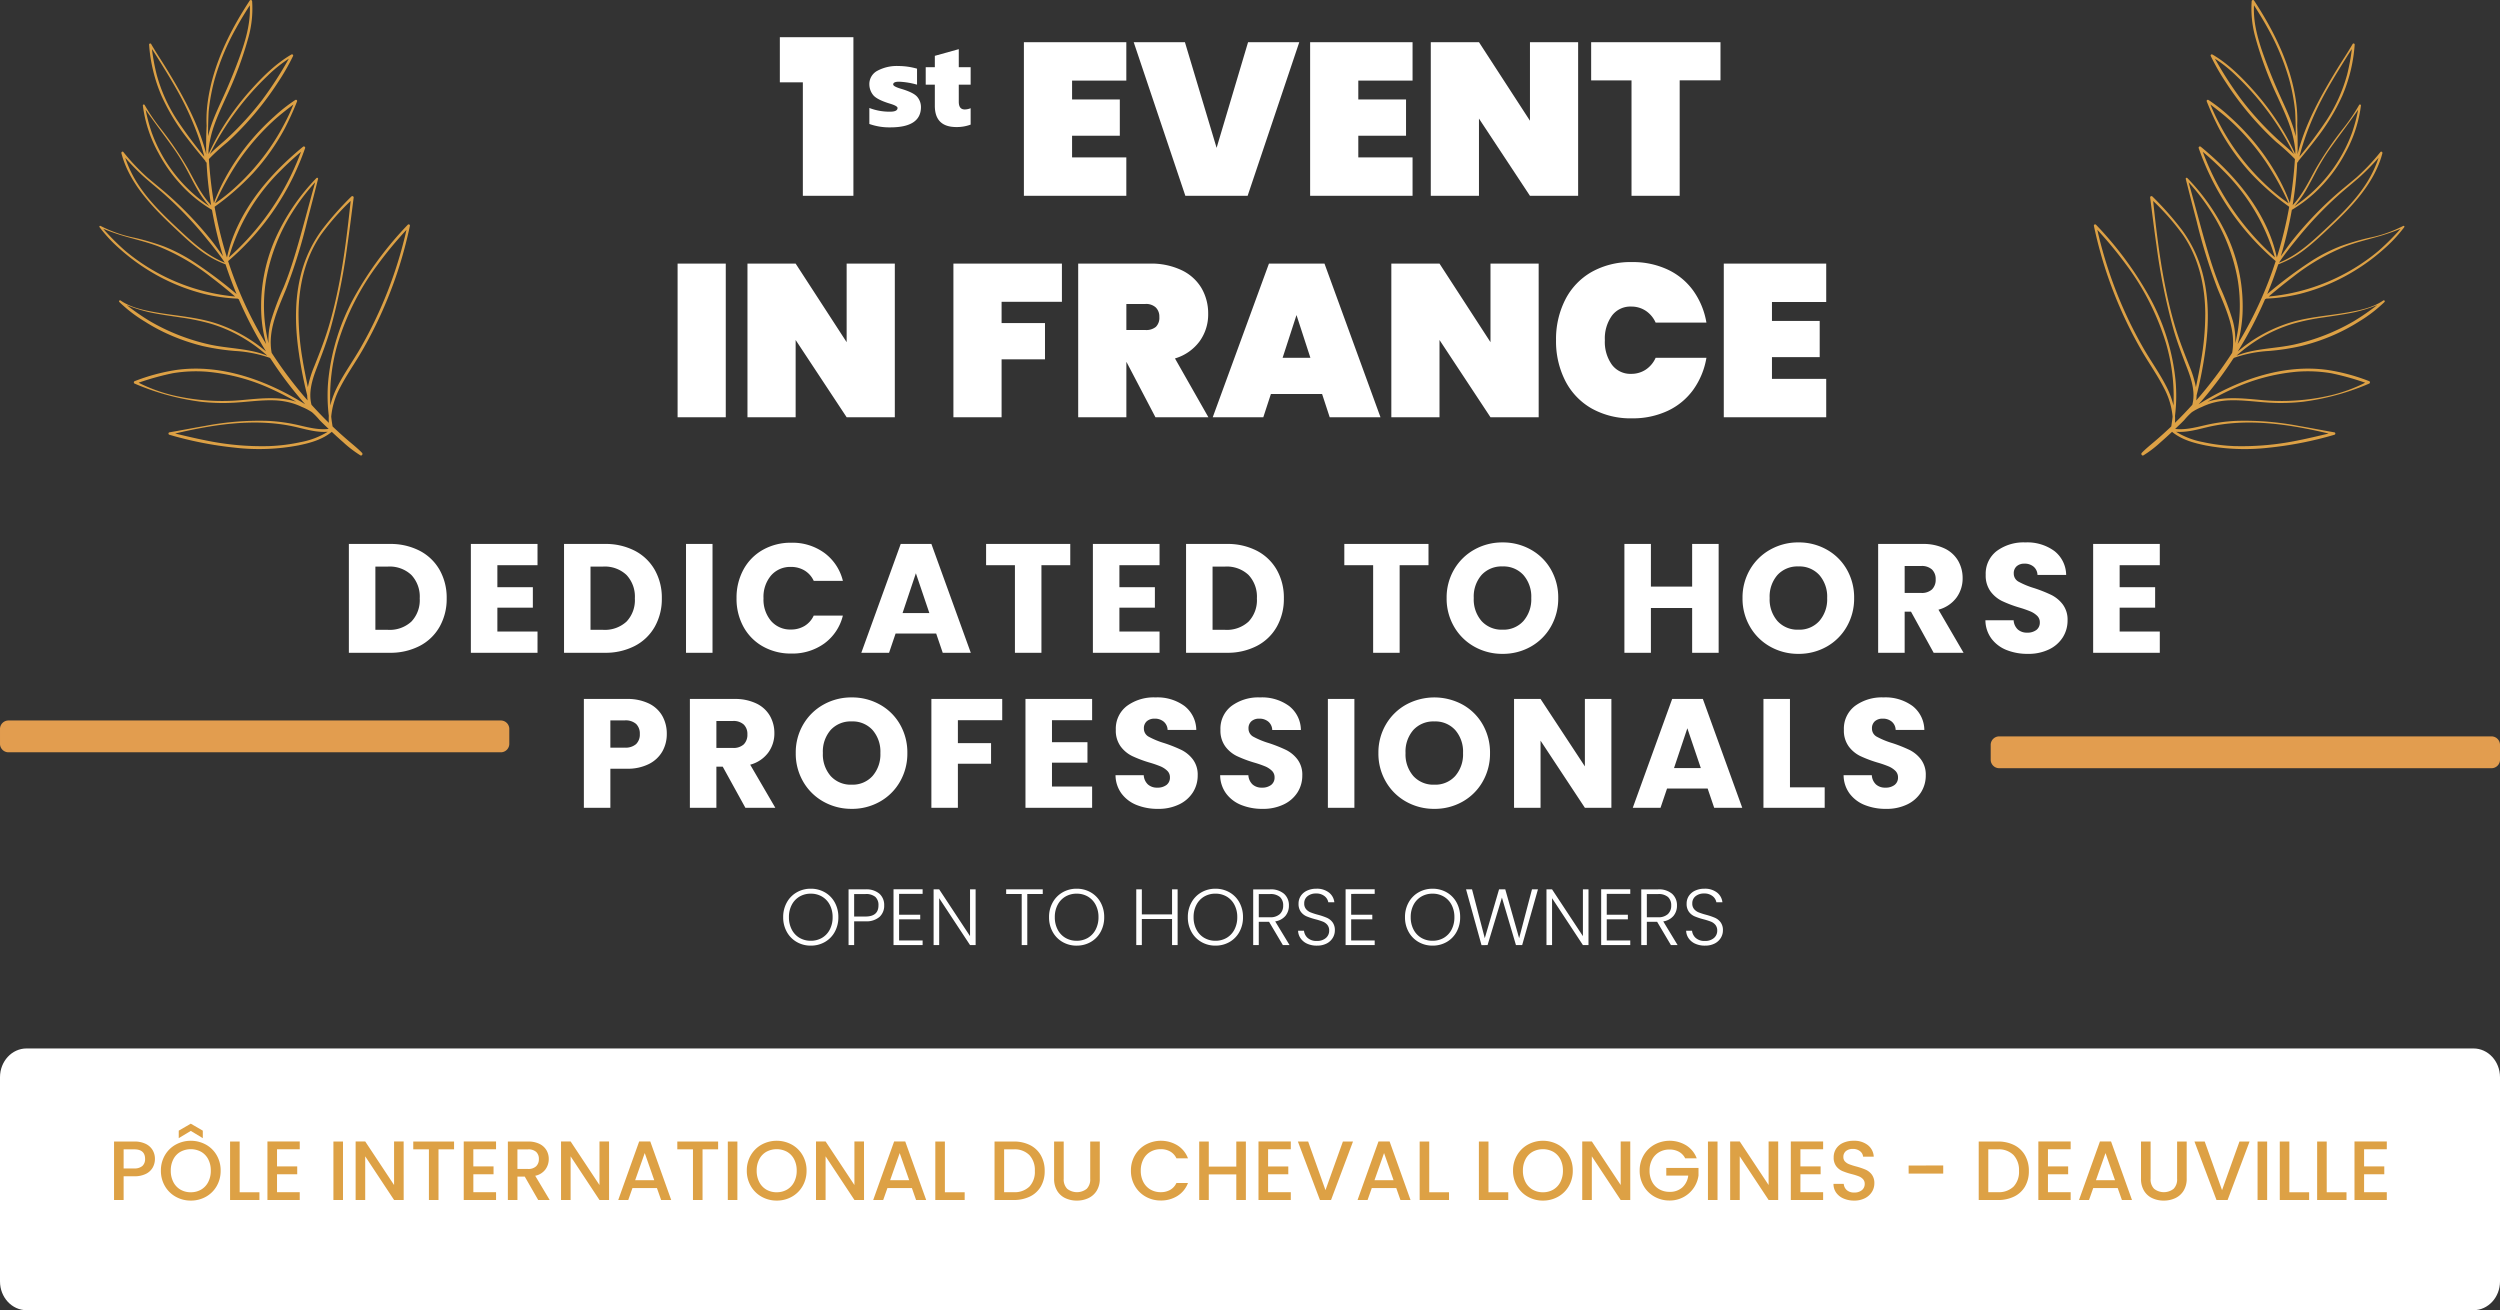
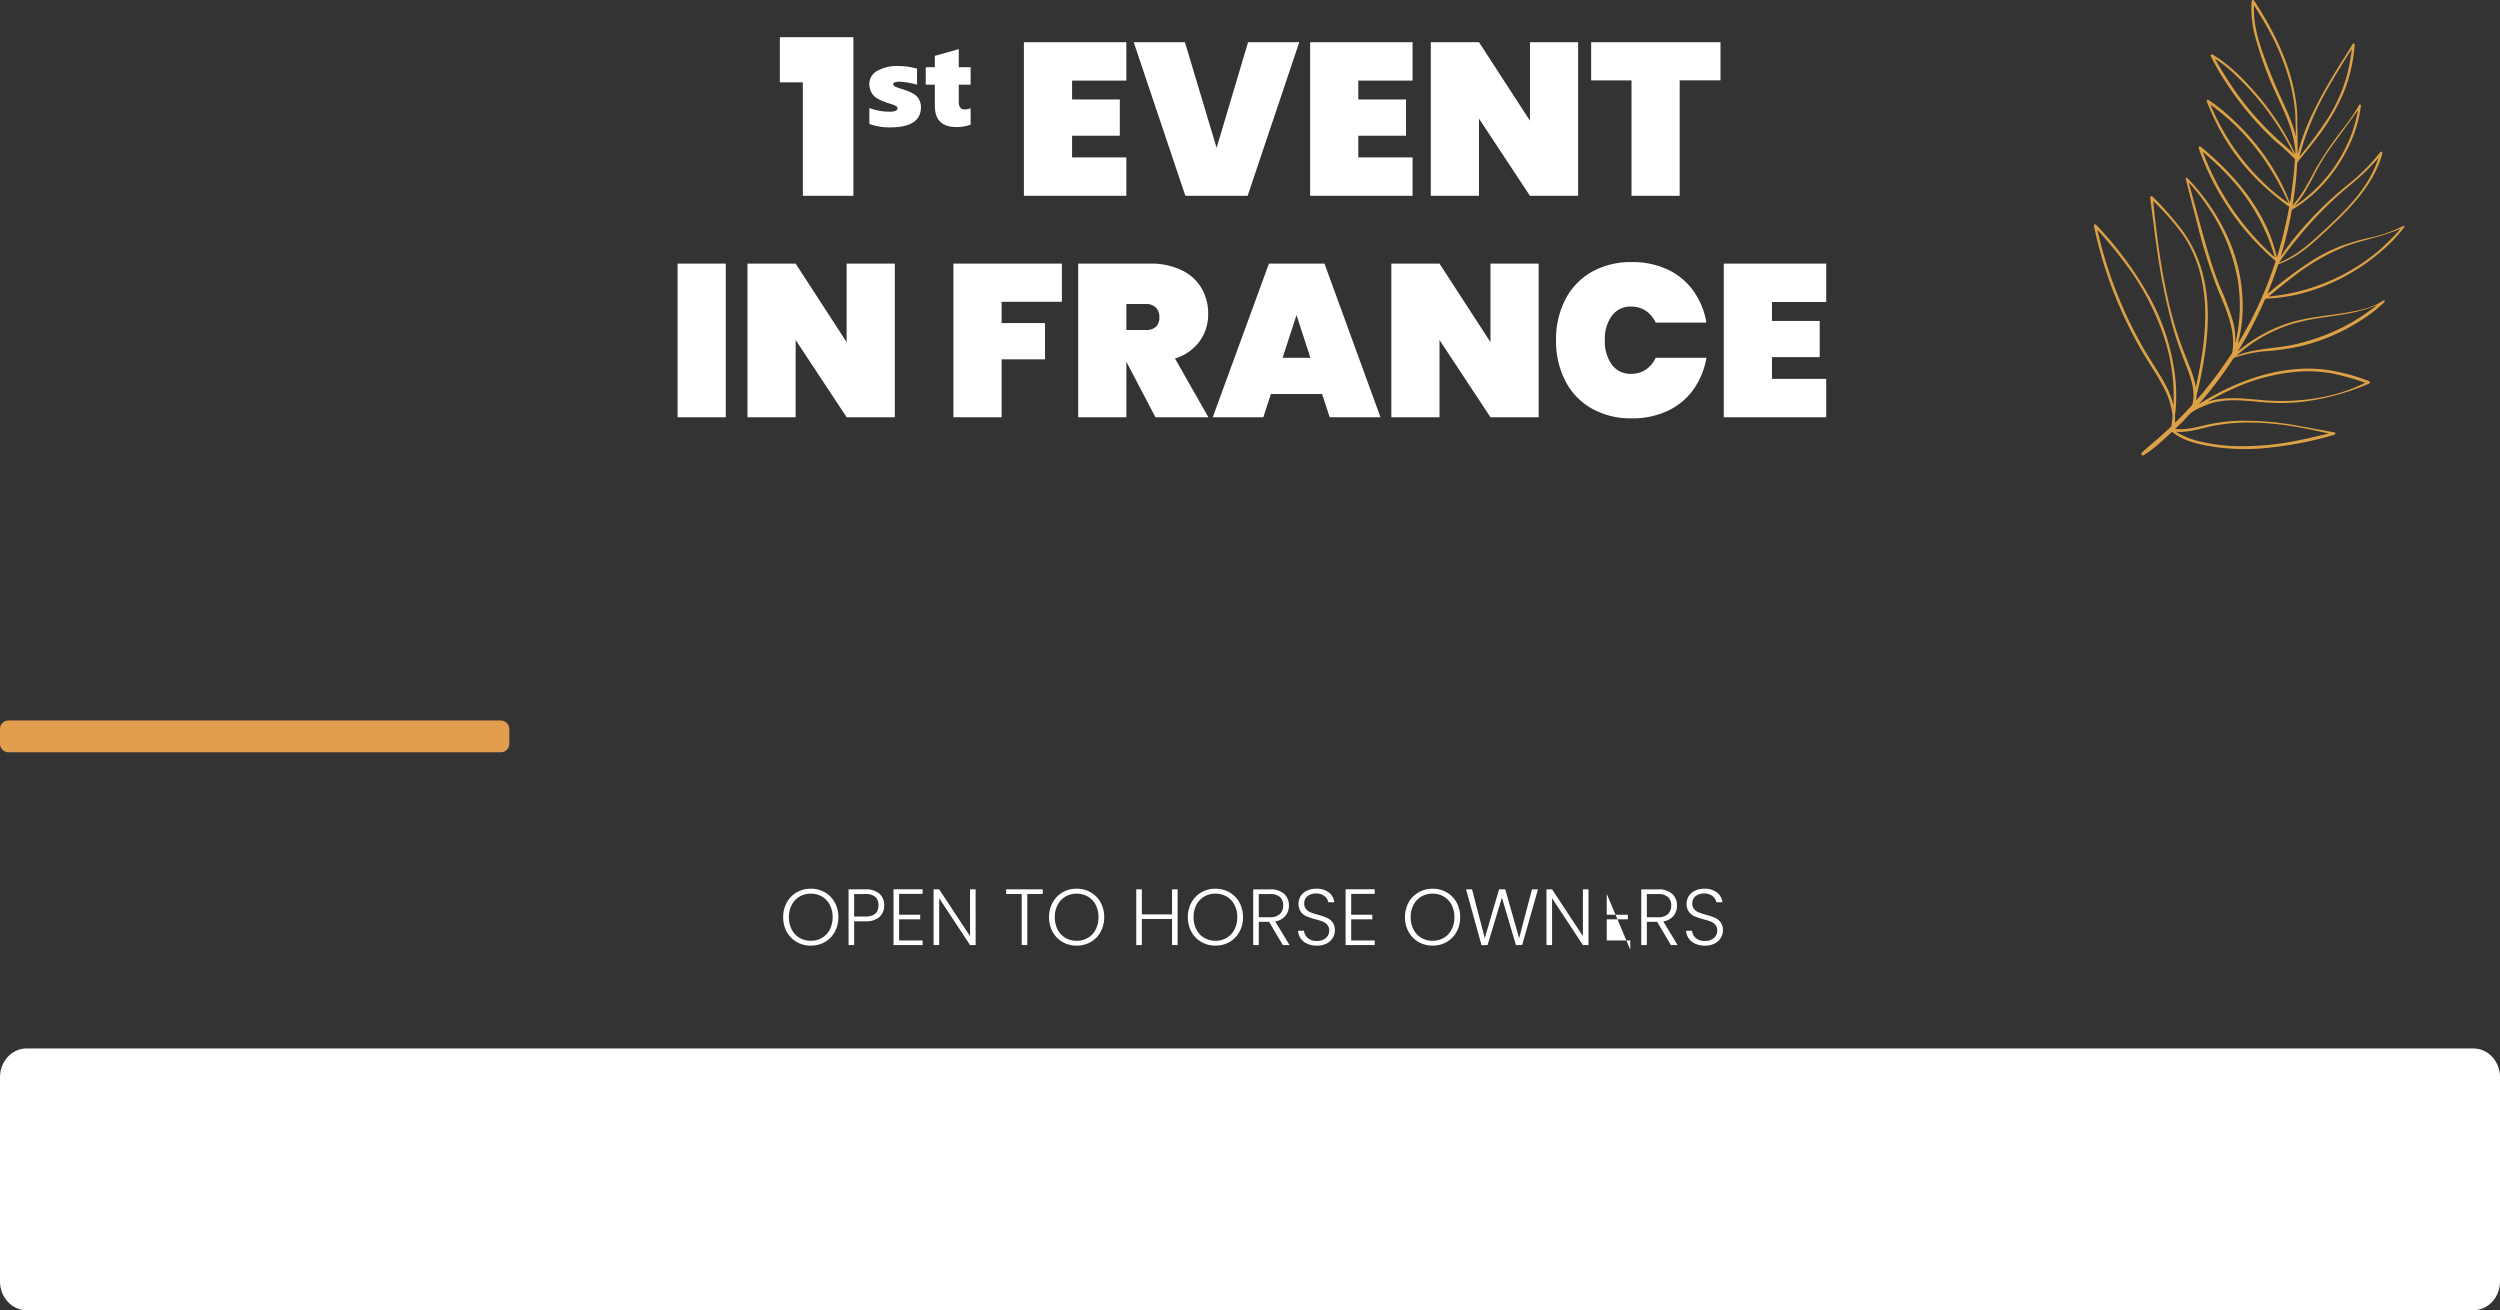
<svg xmlns="http://www.w3.org/2000/svg" width="704.541" height="369.236" viewBox="0 0 704.541 369.236">
  <rect x="0" y="0" width="704.541" height="369.236" fill="#333333" stroke="none" />
  <g id="First" transform="translate(-703 -213.604)">
    <g id="Groupe_1757" data-name="Groupe 1757" transform="translate(703 509.076)">
      <path id="Tracé_3701" data-name="Tracé 3701" d="M5.34,0C1.21,0-2.136,3.631-2.136,8.1V65.66c0,4.473,3.346,8.1,7.476,8.1H694.929c4.127,0,7.476-3.631,7.476-8.1V8.1c0-4.473-3.35-8.1-7.476-8.1Z" transform="translate(2.136)" fill="#fff" />
-       <path id="Tracé_3702" data-name="Tracé 3702" d="M37.274,12.7a4.976,4.976,0,0,1-.593,2.371,4.443,4.443,0,0,1-1.9,1.814,7.041,7.041,0,0,1-3.344.7H28.452v6.687h-2.7V7.794H31.44a7.186,7.186,0,0,1,3.213.652,4.534,4.534,0,0,1,1.968,1.767A4.839,4.839,0,0,1,37.274,12.7Zm-5.834,2.68a3.3,3.3,0,0,0,2.3-.7A2.559,2.559,0,0,0,34.5,12.7q0-2.7-3.059-2.7H28.452v5.383Zm15.936,9.059a8.537,8.537,0,0,1-4.233-1.079,8,8,0,0,1-3.059-3.012A8.481,8.481,0,0,1,38.957,16a8.417,8.417,0,0,1,1.126-4.34,8.02,8.02,0,0,1,3.059-3,8.889,8.889,0,0,1,8.489,0,7.935,7.935,0,0,1,3.047,3A8.487,8.487,0,0,1,55.794,16a8.551,8.551,0,0,1-1.115,4.351,7.91,7.91,0,0,1-3.047,3.012A8.584,8.584,0,0,1,47.376,24.441Zm0-2.348a5.681,5.681,0,0,0,2.917-.747,5.179,5.179,0,0,0,2-2.134A6.853,6.853,0,0,0,53.02,16a6.781,6.781,0,0,0-.723-3.2,5.116,5.116,0,0,0-2-2.111,6.154,6.154,0,0,0-5.834,0,5.116,5.116,0,0,0-2,2.111,6.781,6.781,0,0,0-.723,3.2,6.853,6.853,0,0,0,.723,3.213,5.178,5.178,0,0,0,2,2.134A5.681,5.681,0,0,0,47.376,22.094Zm0-17.287L43.985,6.846V4.735l3.391-1.968,3.391,1.968V6.846ZM61.153,22.094h5.573v2.182H58.45V7.794h2.7ZM71.682,9.976v4.838h5.691v2.205H71.682V22.07h6.4v2.205H68.979V7.771h9.106V9.976ZM90.274,7.794V24.275h-2.7V7.794Zm17.1,16.481h-2.7L96.534,11.968V24.275h-2.7V7.771h2.7l8.134,12.284V7.771h2.7Zm14.2-16.481V10h-4.387V24.275h-2.7V10h-4.411V7.794Zm5.43,2.182v4.838H132.7v2.205h-5.691V22.07h6.4v2.205H124.3V7.771h9.106V9.976Zm18.283,14.3L141.5,17.683h-2.063v6.592h-2.7V7.794h5.691a7.077,7.077,0,0,1,3.213.664,4.606,4.606,0,0,1,1.968,1.779,4.839,4.839,0,0,1,.652,2.49,4.934,4.934,0,0,1-.937,2.929,4.754,4.754,0,0,1-2.881,1.79l4.079,6.83Zm-5.857-8.75h2.988a3.135,3.135,0,0,0,2.288-.759,2.732,2.732,0,0,0,.771-2.039,2.636,2.636,0,0,0-.759-2,3.224,3.224,0,0,0-2.3-.723h-2.988Zm25.824,8.75h-2.7l-8.134-12.307V24.275h-2.7V7.771h2.7l8.134,12.284V7.771h2.7Zm13.493-3.367h-6.9l-1.186,3.367h-2.822l5.9-16.5h3.13l5.9,16.5h-2.846ZM177.99,18.7l-2.68-7.659-2.7,7.659Zm18-10.908V10H191.6V24.275h-2.7V10h-4.411V7.794Zm5.43,0V24.275h-2.7V7.794Zm11.074,16.647a8.537,8.537,0,0,1-4.233-1.079,8,8,0,0,1-3.059-3.012A8.481,8.481,0,0,1,204.075,16a8.417,8.417,0,0,1,1.126-4.34,8.02,8.02,0,0,1,3.059-3,8.889,8.889,0,0,1,8.489,0,7.935,7.935,0,0,1,3.047,3A8.487,8.487,0,0,1,220.912,16a8.551,8.551,0,0,1-1.115,4.351,7.91,7.91,0,0,1-3.047,3.012A8.584,8.584,0,0,1,212.494,24.441Zm0-2.348a5.681,5.681,0,0,0,2.917-.747,5.179,5.179,0,0,0,2-2.134A6.853,6.853,0,0,0,218.137,16a6.781,6.781,0,0,0-.723-3.2,5.116,5.116,0,0,0-2-2.111,6.154,6.154,0,0,0-5.834,0,5.116,5.116,0,0,0-2,2.111,6.781,6.781,0,0,0-.723,3.2,6.852,6.852,0,0,0,.723,3.213,5.178,5.178,0,0,0,2,2.134A5.681,5.681,0,0,0,212.494,22.094Zm24.615,2.182h-2.7l-8.134-12.307V24.275h-2.7V7.771h2.7L234.4,20.054V7.771h2.7ZM250.6,20.908h-6.9l-1.186,3.367h-2.822l5.9-16.5h3.13l5.9,16.5h-2.846Zm-.759-2.205-2.68-7.659-2.7,7.659ZM259.9,22.094h5.573v2.182h-8.276V7.794h2.7Zm19.374-14.3A10.038,10.038,0,0,1,283.883,8.8a7.211,7.211,0,0,1,3.059,2.893,8.7,8.7,0,0,1,1.079,4.4,8.506,8.506,0,0,1-1.079,4.363,7.126,7.126,0,0,1-3.059,2.834,10.24,10.24,0,0,1-4.612.984h-5.383V7.794Zm0,14.276a5.948,5.948,0,0,0,4.434-1.565,6.018,6.018,0,0,0,1.541-4.411,6.222,6.222,0,0,0-1.541-4.482A5.847,5.847,0,0,0,279.271,10h-2.68V22.07Zm14.11-14.276V18.3a3.746,3.746,0,0,0,.984,2.822,4.463,4.463,0,0,0,5.5,0,3.746,3.746,0,0,0,.984-2.822V7.794h2.7V18.252a6.3,6.3,0,0,1-.877,3.415,5.445,5.445,0,0,1-2.348,2.087,7.573,7.573,0,0,1-3.249.688,7.5,7.5,0,0,1-3.237-.688,5.314,5.314,0,0,1-2.312-2.087,6.439,6.439,0,0,1-.854-3.415V7.794ZM312.328,16a8.417,8.417,0,0,1,1.126-4.34,8.02,8.02,0,0,1,3.059-3,8.993,8.993,0,0,1,8.916.213,7.359,7.359,0,0,1,2.976,3.664h-3.249a4.356,4.356,0,0,0-1.779-1.945,5.277,5.277,0,0,0-2.632-.64,5.753,5.753,0,0,0-2.917.735,5.116,5.116,0,0,0-2,2.111A6.781,6.781,0,0,0,315.1,16a6.781,6.781,0,0,0,.723,3.2,5.2,5.2,0,0,0,2,2.122,5.681,5.681,0,0,0,2.917.747,5.277,5.277,0,0,0,2.632-.64,4.356,4.356,0,0,0,1.779-1.945h3.249a7.3,7.3,0,0,1-2.976,3.652,8.659,8.659,0,0,1-4.683,1.281,8.518,8.518,0,0,1-4.245-1.079,8.045,8.045,0,0,1-3.047-3A8.417,8.417,0,0,1,312.328,16Zm32.393-8.2V24.275h-2.7V17.066h-7.754v7.209h-2.7V7.794h2.7v7.067h7.754V7.794Zm6.26,2.182v4.838h5.691v2.205h-5.691V22.07h6.4v2.205h-9.106V7.771h9.106V9.976Zm23.927-2.182-6.189,16.481h-3.13L359.376,7.794h2.893L367.154,21.5l4.909-13.706ZM387.1,20.908h-6.9l-1.186,3.367h-2.822l5.9-16.5h3.13l5.9,16.5h-2.846Zm-.759-2.205-2.68-7.659-2.7,7.659Zm10.055,3.391h5.573v2.182h-8.276V7.794h2.7Zm16.694,0h5.573v2.182h-8.276V7.794h2.7Zm15.343,2.348a8.537,8.537,0,0,1-4.233-1.079,8,8,0,0,1-3.059-3.012A8.481,8.481,0,0,1,420.011,16a8.417,8.417,0,0,1,1.126-4.34,8.02,8.02,0,0,1,3.059-3,8.889,8.889,0,0,1,8.489,0,7.935,7.935,0,0,1,3.047,3A8.487,8.487,0,0,1,436.848,16a8.551,8.551,0,0,1-1.115,4.351,7.91,7.91,0,0,1-3.047,3.012A8.584,8.584,0,0,1,428.43,24.441Zm0-2.348a5.681,5.681,0,0,0,2.917-.747,5.178,5.178,0,0,0,2-2.134A6.853,6.853,0,0,0,434.073,16a6.781,6.781,0,0,0-.723-3.2,5.116,5.116,0,0,0-2-2.111,6.154,6.154,0,0,0-5.834,0,5.116,5.116,0,0,0-2,2.111,6.781,6.781,0,0,0-.723,3.2,6.853,6.853,0,0,0,.723,3.213,5.179,5.179,0,0,0,2,2.134A5.681,5.681,0,0,0,428.43,22.094Zm24.615,2.182h-2.7l-8.134-12.307V24.275h-2.7V7.771h2.7l8.134,12.284V7.771h2.7Zm15.485-11.738a4.357,4.357,0,0,0-1.779-1.862,5.357,5.357,0,0,0-2.632-.628,5.752,5.752,0,0,0-2.917.735,5.151,5.151,0,0,0-2,2.087,6.535,6.535,0,0,0-.723,3.13,6.605,6.605,0,0,0,.723,3.142,5.133,5.133,0,0,0,2,2.1,5.753,5.753,0,0,0,2.917.735,5.161,5.161,0,0,0,3.581-1.233,5.36,5.36,0,0,0,1.684-3.344h-6.189V15.24h9.082v2.111a8.141,8.141,0,0,1-8.157,7.067,8.518,8.518,0,0,1-4.245-1.079,8.044,8.044,0,0,1-3.047-3A8.417,8.417,0,0,1,455.7,16a8.417,8.417,0,0,1,1.126-4.34,8.02,8.02,0,0,1,3.059-3,8.993,8.993,0,0,1,8.916.213,7.359,7.359,0,0,1,2.976,3.664Zm9.106-4.743V24.275h-2.7V7.794Zm17.1,16.481h-2.7L483.9,11.968V24.275h-2.7V7.771h2.7l8.134,12.284V7.771h2.7Zm6.26-14.3v4.838h5.691v2.205h-5.691V22.07h6.4v2.205H498.29V7.771H507.4V9.976Zm15.153,14.465a7.382,7.382,0,0,1-2.988-.581,4.9,4.9,0,0,1-2.087-1.648,4.186,4.186,0,0,1-.759-2.49h2.893a2.612,2.612,0,0,0,.842,1.755,2.984,2.984,0,0,0,2.1.688,3.232,3.232,0,0,0,2.182-.676,2.2,2.2,0,0,0,.783-1.743,1.9,1.9,0,0,0-.486-1.352,3.252,3.252,0,0,0-1.209-.806,18.242,18.242,0,0,0-2-.617,18.772,18.772,0,0,1-2.62-.866,4.33,4.33,0,0,1-1.719-1.364,3.941,3.941,0,0,1-.711-2.466,4.384,4.384,0,0,1,.711-2.49,4.545,4.545,0,0,1,1.992-1.636,7.237,7.237,0,0,1,2.964-.569,6.177,6.177,0,0,1,3.925,1.2,4.418,4.418,0,0,1,1.7,3.284H518.66a2.165,2.165,0,0,0-.854-1.541,3.156,3.156,0,0,0-2.063-.64,2.927,2.927,0,0,0-1.9.593,2.066,2.066,0,0,0-.735,1.707,1.733,1.733,0,0,0,.462,1.245,3.265,3.265,0,0,0,1.174.771,18.22,18.22,0,0,0,1.945.617,20.3,20.3,0,0,1,2.668.9,4.44,4.44,0,0,1,1.755,1.387,3.987,3.987,0,0,1,.723,2.5,4.5,4.5,0,0,1-.676,2.371,4.876,4.876,0,0,1-1.968,1.79A6.49,6.49,0,0,1,516.146,24.441Zm25.089-9.889v2.277h-9.746V14.553Zm15.39-6.758A10.038,10.038,0,0,1,561.238,8.8,7.21,7.21,0,0,1,564.3,11.7a8.7,8.7,0,0,1,1.079,4.4,8.506,8.506,0,0,1-1.079,4.363,7.125,7.125,0,0,1-3.059,2.834,10.24,10.24,0,0,1-4.612.984h-5.383V7.794Zm0,14.276A5.948,5.948,0,0,0,561.06,20.5a6.018,6.018,0,0,0,1.541-4.411,6.222,6.222,0,0,0-1.541-4.482A5.847,5.847,0,0,0,556.625,10h-2.68V22.07ZM570.759,9.976v4.838h5.691v2.205h-5.691V22.07h6.4v2.205h-9.106V7.771h9.106V9.976Zm19.659,10.932h-6.9l-1.186,3.367h-2.822l5.9-16.5h3.13l5.9,16.5H591.6Zm-.759-2.205-2.68-7.659-2.7,7.659ZM599.689,7.794V18.3a3.746,3.746,0,0,0,.984,2.822,4.463,4.463,0,0,0,5.5,0,3.746,3.746,0,0,0,.984-2.822V7.794h2.7V18.252a6.3,6.3,0,0,1-.877,3.415,5.445,5.445,0,0,1-2.348,2.087,7.573,7.573,0,0,1-3.249.688,7.494,7.494,0,0,1-3.237-.688,5.313,5.313,0,0,1-2.312-2.087,6.439,6.439,0,0,1-.854-3.415V7.794Zm27.887,0-6.189,16.481h-3.13L612.044,7.794h2.893L619.822,21.5l4.909-13.706Zm4.956,0V24.275h-2.7V7.794Zm6.26,14.3h5.573v2.182H636.09V7.794h2.7Zm10.529,0h5.573v2.182h-8.276V7.794h2.7ZM659.851,9.976v4.838h5.691v2.205h-5.691V22.07h6.4v2.205h-9.106V7.771h9.106V9.976Z" transform="translate(6.388 18.433)" fill="#dda145" />
    </g>
-     <path id="Tracé_3704" data-name="Tracé 3704" d="M-192.736-24.483a17.837,17.837,0,0,1,8.474,1.922,13.732,13.732,0,0,1,5.613,5.395,15.851,15.851,0,0,1,1.988,8.016,15.883,15.883,0,0,1-1.988,7.994,13.659,13.659,0,0,1-5.635,5.417,17.87,17.87,0,0,1-8.453,1.922h-11.489V-24.483Zm-.48,24.2a9.015,9.015,0,0,0,6.6-2.315,8.766,8.766,0,0,0,2.359-6.552,8.917,8.917,0,0,0-2.359-6.6,8.917,8.917,0,0,0-6.6-2.359h-3.538V-.283Zm30.84-18.216v6.2h10v5.766h-10V.2h11.314V6.182h-18.784V-24.483h18.784V-18.5Zm30.272-5.985a17.837,17.837,0,0,1,8.474,1.922,13.732,13.732,0,0,1,5.613,5.395,15.851,15.851,0,0,1,1.988,8.016,15.883,15.883,0,0,1-1.988,7.994,13.659,13.659,0,0,1-5.635,5.417A17.87,17.87,0,0,1-132.1,6.182h-11.489V-24.483Zm-.48,24.2a9.015,9.015,0,0,0,6.6-2.315A8.766,8.766,0,0,0-123.63-9.15a8.917,8.917,0,0,0-2.359-6.6,8.917,8.917,0,0,0-6.6-2.359h-3.538V-.283Zm30.84-24.2V6.182h-7.47V-24.483Zm6.771,15.289a16.483,16.483,0,0,1,1.966-8.1,14.049,14.049,0,0,1,5.482-5.548,15.916,15.916,0,0,1,7.972-1.988,15.254,15.254,0,0,1,9.348,2.883,13.846,13.846,0,0,1,5.2,7.863H-73.22a6.633,6.633,0,0,0-2.6-2.927,7.308,7.308,0,0,0-3.822-1,7.134,7.134,0,0,0-5.591,2.4,9.3,9.3,0,0,0-2.14,6.421,9.3,9.3,0,0,0,2.14,6.421,7.134,7.134,0,0,0,5.591,2.4,7.308,7.308,0,0,0,3.822-1A6.632,6.632,0,0,0-73.22-4.3h8.212a13.745,13.745,0,0,1-5.2,7.841A15.334,15.334,0,0,1-79.554,6.4a15.916,15.916,0,0,1-7.972-1.988,14.088,14.088,0,0,1-5.482-5.526A16.359,16.359,0,0,1-94.974-9.194ZM-38.71.766H-50.155L-51.99,6.182h-7.819l11.1-30.665h8.649l11.1,30.665h-7.907ZM-40.632-5l-3.8-11.227L-48.19-5ZM-.925-24.483V-18.5H-9.05V6.182h-7.47V-18.5h-8.125v-5.985ZM12.923-18.5v6.2h10v5.766h-10V.2H24.237V6.182H5.453V-24.483H24.237V-18.5ZM43.2-24.483a17.837,17.837,0,0,1,8.474,1.922,13.732,13.732,0,0,1,5.613,5.395A15.851,15.851,0,0,1,59.271-9.15a15.883,15.883,0,0,1-1.988,7.994A13.659,13.659,0,0,1,51.648,4.26,17.87,17.87,0,0,1,43.2,6.182H31.707V-24.483Zm-.481,24.2a9.015,9.015,0,0,0,6.6-2.315A8.766,8.766,0,0,0,51.67-9.15a8.917,8.917,0,0,0-2.359-6.6,8.917,8.917,0,0,0-6.6-2.359H39.176V-.283Zm57.312-24.2V-18.5H91.9V6.182h-7.47V-18.5H76.307v-5.985Zm20.88,30.971a16,16,0,0,1-7.928-2.009,15.021,15.021,0,0,1-5.722-5.613,15.688,15.688,0,0,1-2.119-8.1,15.572,15.572,0,0,1,2.119-8.081,15.069,15.069,0,0,1,5.722-5.591,16,16,0,0,1,7.928-2.009,16,16,0,0,1,7.928,2.009,14.753,14.753,0,0,1,5.679,5.591,15.826,15.826,0,0,1,2.075,8.081,15.815,15.815,0,0,1-2.1,8.1,14.908,14.908,0,0,1-5.679,5.613A15.883,15.883,0,0,1,120.907,6.488Zm0-6.815a7.525,7.525,0,0,0,5.875-2.446,9.286,9.286,0,0,0,2.206-6.465,9.269,9.269,0,0,0-2.206-6.487,7.558,7.558,0,0,0-5.875-2.424,7.645,7.645,0,0,0-5.919,2.4,9.252,9.252,0,0,0-2.206,6.509,9.269,9.269,0,0,0,2.206,6.487A7.61,7.61,0,0,0,120.907-.327ZM181.8-24.483V6.182h-7.47V-6.442h-11.62V6.182h-7.47V-24.483h7.47V-12.47h11.62V-24.483ZM204.3,6.488a16,16,0,0,1-7.928-2.009,15.021,15.021,0,0,1-5.722-5.613,15.688,15.688,0,0,1-2.119-8.1,15.572,15.572,0,0,1,2.119-8.081,15.069,15.069,0,0,1,5.722-5.591A16,16,0,0,1,204.3-24.92a16,16,0,0,1,7.928,2.009,14.753,14.753,0,0,1,5.679,5.591,15.826,15.826,0,0,1,2.075,8.081,15.815,15.815,0,0,1-2.1,8.1A14.909,14.909,0,0,1,212.2,4.479,15.883,15.883,0,0,1,204.3,6.488Zm0-6.815a7.525,7.525,0,0,0,5.875-2.446,9.286,9.286,0,0,0,2.206-6.465,9.269,9.269,0,0,0-2.206-6.487,7.558,7.558,0,0,0-5.875-2.424,7.645,7.645,0,0,0-5.919,2.4,9.252,9.252,0,0,0-2.206,6.509,9.269,9.269,0,0,0,2.206,6.487A7.61,7.61,0,0,0,204.3-.327Zm38.092,6.509L236.012-5.394h-1.791V6.182h-7.47V-24.483h12.537a13.8,13.8,0,0,1,6.181,1.267,8.726,8.726,0,0,1,3.822,3.473,9.69,9.69,0,0,1,1.267,4.914,9.127,9.127,0,0,1-1.725,5.46,9.287,9.287,0,0,1-5.089,3.407L250.82,6.182Zm-8.169-16.862h4.63a4.239,4.239,0,0,0,3.08-1,3.792,3.792,0,0,0,1.027-2.839,3.674,3.674,0,0,0-1.027-2.752,4.239,4.239,0,0,0-3.08-1h-4.63ZM268.949,6.488A15.775,15.775,0,0,1,262.92,5.4a9.826,9.826,0,0,1-4.259-3.233,8.831,8.831,0,0,1-1.682-5.155h7.95a3.858,3.858,0,0,0,1.179,2.6,3.791,3.791,0,0,0,2.621.9,4.1,4.1,0,0,0,2.621-.764,2.557,2.557,0,0,0,.961-2.119,2.508,2.508,0,0,0-.764-1.878,6.167,6.167,0,0,0-1.878-1.223A30.216,30.216,0,0,0,266.5-6.573a34.483,34.483,0,0,1-4.849-1.835,8.959,8.959,0,0,1-3.233-2.708,7.546,7.546,0,0,1-1.354-4.674,8.037,8.037,0,0,1,3.1-6.705,12.744,12.744,0,0,1,8.081-2.424,12.892,12.892,0,0,1,8.169,2.424,8.679,8.679,0,0,1,3.32,6.749h-8.081a3.161,3.161,0,0,0-1.092-2.337,3.847,3.847,0,0,0-2.577-.852,3.212,3.212,0,0,0-2.184.721,2.6,2.6,0,0,0-.83,2.075,2.572,2.572,0,0,0,1.4,2.315,22.916,22.916,0,0,0,4.368,1.791,40.4,40.4,0,0,1,4.827,1.922,9.189,9.189,0,0,1,3.211,2.665,7.133,7.133,0,0,1,1.354,4.5A8.829,8.829,0,0,1,278.8,1.814a9.331,9.331,0,0,1-3.866,3.407A13.234,13.234,0,0,1,268.949,6.488ZM294.809-18.5v6.2h10v5.766h-10V.2h11.314V6.182H287.339V-24.483h18.784V-18.5Zm-409.44,47.571a9.875,9.875,0,0,1-1.223,4.871,8.993,8.993,0,0,1-3.757,3.56,13.226,13.226,0,0,1-6.29,1.354h-4.63V49.865H-138V19.2h12.1a13.77,13.77,0,0,1,6.2,1.267,8.706,8.706,0,0,1,3.8,3.495A10.157,10.157,0,0,1-114.631,29.072Zm-11.838,3.844a4.456,4.456,0,0,0,3.189-1,3.747,3.747,0,0,0,1.048-2.839,3.748,3.748,0,0,0-1.048-2.839,4.456,4.456,0,0,0-3.189-1h-4.063v7.688Zm33.985,16.949-6.378-11.576h-1.791V49.865h-7.47V19.2h12.537A13.8,13.8,0,0,1-89.4,20.467a8.726,8.726,0,0,1,3.822,3.473,9.691,9.691,0,0,1,1.267,4.914,9.128,9.128,0,0,1-1.725,5.46,9.287,9.287,0,0,1-5.089,3.407l7.077,12.144ZM-100.653,33h4.63a4.239,4.239,0,0,0,3.08-1,3.792,3.792,0,0,0,1.027-2.839,3.674,3.674,0,0,0-1.027-2.752,4.239,4.239,0,0,0-3.08-1h-4.63Zm38.135,17.167a16,16,0,0,1-7.928-2.009,15.021,15.021,0,0,1-5.722-5.613,15.688,15.688,0,0,1-2.119-8.1,15.572,15.572,0,0,1,2.119-8.081,15.069,15.069,0,0,1,5.722-5.591,16,16,0,0,1,7.928-2.009,16,16,0,0,1,7.928,2.009,14.753,14.753,0,0,1,5.679,5.591,15.826,15.826,0,0,1,2.075,8.081,15.815,15.815,0,0,1-2.1,8.1,14.908,14.908,0,0,1-5.679,5.613A15.883,15.883,0,0,1-62.518,50.171Zm0-6.815a7.525,7.525,0,0,0,5.875-2.446,9.286,9.286,0,0,0,2.206-6.465,9.269,9.269,0,0,0-2.206-6.487,7.558,7.558,0,0,0-5.875-2.424,7.645,7.645,0,0,0-5.919,2.4,9.252,9.252,0,0,0-2.206,6.509,9.269,9.269,0,0,0,2.206,6.487A7.61,7.61,0,0,0-62.518,43.356ZM-20.1,19.2v5.985H-32.595v6.465h9.348v5.81h-9.348V49.865h-7.47V19.2Zm14.022,5.985v6.2h10v5.766h-10v6.727H5.235v5.985H-13.549V19.2H5.235v5.985ZM23.8,50.171a15.774,15.774,0,0,1-6.028-1.092,9.826,9.826,0,0,1-4.259-3.233,8.831,8.831,0,0,1-1.682-5.155h7.95a3.858,3.858,0,0,0,1.179,2.6,3.791,3.791,0,0,0,2.621.9,4.1,4.1,0,0,0,2.621-.764,2.557,2.557,0,0,0,.961-2.119,2.508,2.508,0,0,0-.764-1.878A6.167,6.167,0,0,0,24.521,38.2a30.215,30.215,0,0,0-3.167-1.092A34.483,34.483,0,0,1,16.5,35.275a8.959,8.959,0,0,1-3.233-2.708,7.546,7.546,0,0,1-1.354-4.674,8.037,8.037,0,0,1,3.1-6.705A12.744,12.744,0,0,1,23.1,18.763a12.892,12.892,0,0,1,8.169,2.424,8.679,8.679,0,0,1,3.32,6.749H26.508A3.161,3.161,0,0,0,25.416,25.6a3.847,3.847,0,0,0-2.577-.852,3.212,3.212,0,0,0-2.184.721,2.6,2.6,0,0,0-.83,2.075,2.572,2.572,0,0,0,1.4,2.315,22.914,22.914,0,0,0,4.368,1.791,40.4,40.4,0,0,1,4.827,1.922,9.189,9.189,0,0,1,3.211,2.665,7.133,7.133,0,0,1,1.354,4.5A8.829,8.829,0,0,1,33.65,45.5,9.331,9.331,0,0,1,29.785,48.9,13.234,13.234,0,0,1,23.8,50.171Zm29.486,0a15.774,15.774,0,0,1-6.028-1.092A9.826,9.826,0,0,1,43,45.846a8.831,8.831,0,0,1-1.682-5.155h7.95a3.858,3.858,0,0,0,1.179,2.6,3.791,3.791,0,0,0,2.621.9,4.1,4.1,0,0,0,2.621-.764A2.557,2.557,0,0,0,56.65,41.3a2.508,2.508,0,0,0-.764-1.878A6.167,6.167,0,0,0,54.007,38.2,30.215,30.215,0,0,0,50.84,37.11a34.483,34.483,0,0,1-4.849-1.835,8.959,8.959,0,0,1-3.233-2.708A7.546,7.546,0,0,1,41.4,27.893a8.037,8.037,0,0,1,3.1-6.705,12.744,12.744,0,0,1,8.081-2.424,12.892,12.892,0,0,1,8.169,2.424,8.679,8.679,0,0,1,3.32,6.749H55.994A3.161,3.161,0,0,0,54.9,25.6a3.847,3.847,0,0,0-2.577-.852,3.212,3.212,0,0,0-2.184.721,2.6,2.6,0,0,0-.83,2.075,2.572,2.572,0,0,0,1.4,2.315,22.914,22.914,0,0,0,4.368,1.791A40.4,40.4,0,0,1,59.9,33.571a9.189,9.189,0,0,1,3.211,2.665,7.133,7.133,0,0,1,1.354,4.5A8.829,8.829,0,0,1,63.136,45.5,9.331,9.331,0,0,1,59.271,48.9,13.234,13.234,0,0,1,53.286,50.171ZM79.146,19.2V49.865h-7.47V19.2Zm22.54,30.971a16,16,0,0,1-7.928-2.009,15.021,15.021,0,0,1-5.722-5.613,15.688,15.688,0,0,1-2.119-8.1,15.572,15.572,0,0,1,2.119-8.081,15.069,15.069,0,0,1,5.722-5.591,16.646,16.646,0,0,1,15.857,0,14.753,14.753,0,0,1,5.679,5.591,15.826,15.826,0,0,1,2.075,8.081,15.815,15.815,0,0,1-2.1,8.1,14.908,14.908,0,0,1-5.679,5.613A15.883,15.883,0,0,1,101.687,50.171Zm0-6.815a7.525,7.525,0,0,0,5.875-2.446,9.286,9.286,0,0,0,2.206-6.465,9.269,9.269,0,0,0-2.206-6.487,7.558,7.558,0,0,0-5.875-2.424,7.645,7.645,0,0,0-5.919,2.4,9.252,9.252,0,0,0-2.206,6.509,9.269,9.269,0,0,0,2.206,6.487A7.61,7.61,0,0,0,101.687,43.356Zm49.886,6.509H144.1L131.609,30.95V49.865h-7.47V19.2h7.47l12.493,19v-19h7.47ZM178.7,44.449H167.255l-1.835,5.417H157.6L168.7,19.2h8.649l11.1,30.665h-7.907Zm-1.922-5.766-3.8-11.227L169.22,38.682ZM201.9,44.1h9.785v5.766H194.426V19.2h7.47Zm27.083,6.072a15.774,15.774,0,0,1-6.028-1.092,9.826,9.826,0,0,1-4.259-3.233,8.831,8.831,0,0,1-1.682-5.155h7.95a3.858,3.858,0,0,0,1.179,2.6,3.791,3.791,0,0,0,2.621.9,4.1,4.1,0,0,0,2.621-.764,2.557,2.557,0,0,0,.961-2.119,2.508,2.508,0,0,0-.764-1.878A6.167,6.167,0,0,0,229.7,38.2a30.216,30.216,0,0,0-3.167-1.092,34.481,34.481,0,0,1-4.849-1.835,8.959,8.959,0,0,1-3.233-2.708,7.546,7.546,0,0,1-1.354-4.674,8.037,8.037,0,0,1,3.1-6.705,12.744,12.744,0,0,1,8.081-2.424,12.892,12.892,0,0,1,8.169,2.424,8.679,8.679,0,0,1,3.32,6.749h-8.081A3.161,3.161,0,0,0,230.6,25.6a3.847,3.847,0,0,0-2.577-.852,3.212,3.212,0,0,0-2.184.721,2.6,2.6,0,0,0-.83,2.075,2.572,2.572,0,0,0,1.4,2.315,22.915,22.915,0,0,0,4.368,1.791,40.4,40.4,0,0,1,4.827,1.922,9.189,9.189,0,0,1,3.211,2.665,7.133,7.133,0,0,1,1.354,4.5,8.829,8.829,0,0,1-1.332,4.761,9.331,9.331,0,0,1-3.866,3.407A13.234,13.234,0,0,1,228.979,50.171Z" transform="translate(1005.543 391.384)" fill="#fff" />
    <g id="Groupe_1749" data-name="Groupe 1749" transform="translate(703 416.649)">
      <path id="Tracé_3562" data-name="Tracé 3562" d="M1.71,0A2.4,2.4,0,0,0-.6,2.486V6.479A2.4,2.4,0,0,0,1.71,8.965H140.618a2.4,2.4,0,0,0,2.311-2.486V2.486A2.4,2.4,0,0,0,140.618,0Z" transform="translate(0.601)" fill="#e29d4f" />
    </g>
    <g id="Groupe_1750" data-name="Groupe 1750" transform="translate(1264.011 421.131)">
-       <path id="Tracé_3562-2" data-name="Tracé 3562" d="M1.71,0A2.4,2.4,0,0,0-.6,2.486V6.479A2.4,2.4,0,0,0,1.71,8.965H140.618a2.4,2.4,0,0,0,2.311-2.486V2.486A2.4,2.4,0,0,0,140.618,0Z" transform="translate(0.601)" fill="#e29d4f" />
-     </g>
-     <path id="Tracé_3699" data-name="Tracé 3699" d="M86.254-7.546A98.438,98.438,0,0,0,71.285,12.627a61.312,61.312,0,0,0-7.448,23.729,46.919,46.919,0,0,0,.155,9.96,14.756,14.756,0,0,0,.019,1.977q-2.525-2.47-4.894-5.095c-.907-3.439.18-7,1.43-10.252,1.387-3.608,2.762-7.19,3.847-10.9a172.626,172.626,0,0,0,4.8-23.6c.658-4.53,1.215-9.077,1.8-13.617a.375.375,0,0,0-.64-.324A87.768,87.768,0,0,0,62.093-6.16,36.15,36.15,0,0,0,56.787,4.192c-2.515,7.854-2.43,16.3-1.241,24.385A118.192,118.192,0,0,0,57.9,40.537a10.331,10.331,0,0,0,.113,1.428,115.257,115.257,0,0,1-10.12-13.4c-1.191-6.232,1.737-12.313,4.059-17.977A154.307,154.307,0,0,0,57.928-8.667q1.56-5.893,3.037-11.805a.264.264,0,0,0-.45-.229A59.135,59.135,0,0,0,48.837-3.41a47.356,47.356,0,0,0-3.884,20.857,39.207,39.207,0,0,0,1.381,8.63c-.157-.257-.318-.511-.473-.769A110.174,110.174,0,0,1,35.611,2.7,73.448,73.448,0,0,0,53.989-21.1a75.563,75.563,0,0,0,3.337-8.072.372.372,0,0,0-.561-.383C48.681-22.916,41.48-14.911,37.425-5.149a39.673,39.673,0,0,0-2.132,6.832A114.328,114.328,0,0,1,31.8-12.6a72.915,72.915,0,0,0,10.851-9.487,62.882,62.882,0,0,0,8.8-12.348,83.444,83.444,0,0,0,3.583-7.842.334.334,0,0,0-.475-.429,45.888,45.888,0,0,0-5.894,4.627,65.682,65.682,0,0,0-5.4,5.392A63.369,63.369,0,0,0,34.6-20.314a51.443,51.443,0,0,0-2.988,6.66q-.2-1.181-.373-2.365c-.485-3.315-.833-6.667-1.046-10.03a58.329,58.329,0,0,1,5.233-4.78c1.835-1.66,3.583-3.425,5.258-5.246a87.731,87.731,0,0,0,9-11.624,62.387,62.387,0,0,0,4.231-7.393.33.33,0,0,0-.469-.424c-4.388,2.556-8.113,6.263-11.482,10.026a73.625,73.625,0,0,0-8.693,11.884,66.467,66.467,0,0,0-3.16,6.141c-.016-.318-.021-.636-.036-.954a30.213,30.213,0,0,1,1.642-7.214c.95-2.686,2.169-5.266,3.337-7.86a103.536,103.536,0,0,0,6.4-17.262,30.339,30.339,0,0,0,.927-9.785.375.375,0,0,0-.7-.146c-5.56,8.484-10.268,17.969-11.754,28.1a36.581,36.581,0,0,0-.373,7.126c-.125,2.689-.168,5.376-.1,8.062-2.161-8.613-6.58-16.531-11.178-24.062-1.436-2.351-2.992-4.639-4.361-7.029a.312.312,0,0,0-.569.186,44.315,44.315,0,0,0,3.511,14.47,58.9,58.9,0,0,0,7.366,12.109c1.608,2.122,3.308,4.173,5.006,6.223.013.057.029.113.043.171a.261.261,0,0,0,.272.221c.1,2.183.271,4.366.518,6.55q.314,2.765.77,5.511c-2.8-2.984-4.575-6.726-6.526-10.289a96.532,96.532,0,0,0-7.764-11.39,53.12,53.12,0,0,1-4.459-6.58.272.272,0,0,0-.5.163,37.249,37.249,0,0,0,4.369,13.332A42.516,42.516,0,0,0,24.6-16.548a39.07,39.07,0,0,0,6.412,4.779.229.229,0,0,0,.049.017A113.386,113.386,0,0,0,34.187,1.362C33-.331,31.812-2.021,30.507-3.628Q27.938-6.79,25.134-9.75t-5.867-5.7c-2.1-1.884-4.315-3.627-6.461-5.455a60.422,60.422,0,0,1-6.727-7.145c-.234-.277-.617.063-.541.35,1.5,5.762,5.025,10.749,9,15.091,2.071,2.264,4.293,4.381,6.531,6.478C23.051-4.264,25.048-2.405,27.2-.737a28.315,28.315,0,0,0,7.689,4.355C35.813,6.449,36.858,9.244,38,12A122.32,122.32,0,0,0,25.1,2.4a47.823,47.823,0,0,0-7.7-3.88A70.047,70.047,0,0,0,9.2-3.88,36.578,36.578,0,0,1-.336-7.21a.233.233,0,0,0-.3.331A40.669,40.669,0,0,0,5.424-.443,55.393,55.393,0,0,0,12.5,4.879a55.5,55.5,0,0,0,16.45,7.1,48.528,48.528,0,0,0,9.344,1.3l.074.063a.381.381,0,0,0,.233.091A113.637,113.637,0,0,0,46.3,28.171a42.435,42.435,0,0,0-13.364-7.68c-5.758-2.022-11.79-2.3-17.749-3.354-3.32-.587-7.039-1.345-9.848-3.314a.28.28,0,0,0-.377.414,39.744,39.744,0,0,0,7.089,5.451,52.361,52.361,0,0,0,8.04,4.2,56.255,56.255,0,0,0,8.293,2.74,64.758,64.758,0,0,0,9.119,1.4,35.877,35.877,0,0,1,9.834,1.931c.073.068.15.131.223.2a110.5,110.5,0,0,0,8.13,10.99c.541.643,1.092,1.278,1.647,1.909C46.64,36.359,33.748,31.605,21,33.382A55.073,55.073,0,0,0,9.294,36.531a.376.376,0,0,0-.053.685,70.409,70.409,0,0,0,18.5,5.108,55.5,55.5,0,0,0,9.678.275c3.613-.209,7.214-.744,10.84-.667a20.984,20.984,0,0,1,5.172.742A18.407,18.407,0,0,1,56.4,43.8a15.7,15.7,0,0,1,2.845,1.489A19.422,19.422,0,0,1,61.383,47.5c.77.806,1.6,1.565,2.4,2.34.055.054.112.105.168.158-2.862.331-5.67-.407-8.446-1.05a49.284,49.284,0,0,0-8.657-1.216,81.037,81.037,0,0,0-17.742,1.422c-3.334.573-6.653,1.228-9.986,1.8a.352.352,0,0,0-.049.692,101.959,101.959,0,0,0,18.339,3.622A59.48,59.48,0,0,0,55.4,54.643c3.332-.677,6.763-1.616,9.429-3.824,1.076,1.013,2.165,2.011,3.28,2.982a31.9,31.9,0,0,0,4.759,3.636c.437.256.808-.369.484-.7-1.253-1.285-2.656-2.388-4.016-3.556q-1.945-1.671-3.812-3.429c-.158-.15-.313-.3-.471-.454q-.231-1.372-.385-2.749a21.306,21.306,0,0,1,2.467-8.128c1.9-3.729,4.36-7.152,6.439-10.781A120.753,120.753,0,0,0,83.333,5.805,120.8,120.8,0,0,0,86.848-7.244a.348.348,0,0,0-.594-.3M56.548,30.161A76.379,76.379,0,0,1,55.459,17.5c.064-7.8,1.812-15.6,6.249-22.118a69.08,69.08,0,0,1,8.441-9.63C69.319-6.421,68.4,1.4,66.88,9.12c-.78,3.977-1.7,7.932-2.853,11.819S61.4,28.58,59.9,32.353a29.436,29.436,0,0,0-1.81,5.9c-.541-2.693-1.11-5.382-1.544-8.1M50.471-22.854c1.81-1.836,3.717-3.572,5.685-5.236a74.42,74.42,0,0,1-15.3,24.839Q38.46-.676,35.835,1.67A56.043,56.043,0,0,1,50.471-22.854m-11.942-2.6A66.44,66.44,0,0,1,48.275-36.74c1.827-1.689,3.783-3.183,5.739-4.7a55.207,55.207,0,0,1-2.773,5.887,62.694,62.694,0,0,1-3.9,6.408A65.271,65.271,0,0,1,37.547-18a52.261,52.261,0,0,1-5.6,4.444,81.818,81.818,0,0,1,6.578-11.9m8.249-24.11a38.363,38.363,0,0,1,5.956-4.78,105.32,105.32,0,0,1-7.4,11.475,86.775,86.775,0,0,1-9.886,10.9c-1.63,1.517-3.437,2.922-4.984,4.544A78.69,78.69,0,0,1,46.778-49.562M21.346-36.882a45.2,45.2,0,0,1-5.872-12.99,60.123,60.123,0,0,1-1.332-7.194c1.088,1.623,2.106,3.3,3.135,4.957,1.24,2,2.456,4.016,3.617,6.063a84.209,84.209,0,0,1,6.075,12.99c.745,2.073,1.4,4.189,1.954,6.325a121.006,121.006,0,0,1-7.576-10.151M31.938-48.934A68,68,0,0,1,37.893-63c1.2-2.177,2.5-4.293,3.834-6.386.3,5.749-1.658,11.387-3.672,16.7q-1.678,4.426-3.635,8.737c-1.175,2.592-2.4,5.166-3.368,7.846a30.976,30.976,0,0,0-1.077,3.639q-.034-3.541.159-7.066a55.477,55.477,0,0,1,1.8-9.4M14.031-33.673a46.681,46.681,0,0,1-1.65-6.266c2.452,3.539,5.062,6.949,7.568,10.452A57.188,57.188,0,0,1,23.7-23.533c1.058,1.944,2.037,3.931,3.141,5.85a28.11,28.11,0,0,0,3.481,4.911,42.494,42.494,0,0,1-16.294-20.9M22.207-5.742c-4.275-4-8.615-8.083-11.849-13.007a32.337,32.337,0,0,1-3.744-7.68,65.164,65.164,0,0,0,4.967,5.1c2.064,1.876,4.269,3.589,6.345,5.451a105.237,105.237,0,0,1,11.38,11.96c1.867,2.3,3.75,4.611,5.39,7.081-4.807-1.91-8.758-5.415-12.489-8.91M6.634-.181A67.8,67.8,0,0,1,.414-6.4,63.387,63.387,0,0,0,7.486-4c2.826.791,5.685,1.5,8.433,2.539A59.77,59.77,0,0,1,30.751,7.171c2.335,1.774,4.613,3.627,6.852,5.521A56.328,56.328,0,0,1,6.634-.181M30.319,26.2A58.707,58.707,0,0,1,13.69,19.7a65.191,65.191,0,0,1-6.674-4.609,40.535,40.535,0,0,0,6.215,1.985c2.933.646,5.915,1.038,8.882,1.492a62.608,62.608,0,0,1,8.733,1.817,41.51,41.51,0,0,1,8.506,3.68,43.466,43.466,0,0,1,7.332,5.318c-5.14-2.13-10.981-1.976-16.365-3.182M46.328,7.881A52.693,52.693,0,0,1,53.77-11.146a60.06,60.06,0,0,1,6.387-8.37c-1.849,6.56-3.535,13.169-5.477,19.7-1,3.348-2.1,6.665-3.422,9.9A77.15,77.15,0,0,0,47.7,19.508,20.522,20.522,0,0,0,47,25.88a44.679,44.679,0,0,1-.672-18M40.091,41.815a60.981,60.981,0,0,1-20.054-1.3,43.775,43.775,0,0,1-9.647-3.541,76.327,76.327,0,0,1,9.539-2.657,39.743,39.743,0,0,1,9.758-.432,54.9,54.9,0,0,1,18.561,5.068c2.25,1.028,4.432,2.186,6.587,3.395-4.661-1.518-9.869-.982-14.745-.533M56.143,53.7a50.063,50.063,0,0,1-8.981,1.143A77.95,77.95,0,0,1,29.145,53.2c-2.843-.557-5.651-1.247-8.47-1.9,11.069-2.612,22.885-4.449,34.095-1.827,2.933.686,5.895,1.575,8.926,1.328a22,22,0,0,1-7.552,2.9M78.535,16.1a119.941,119.941,0,0,1-5.543,10.968C70.9,30.733,68.4,34.184,66.478,37.943a24.1,24.1,0,0,0-2.063,5.47,53.819,53.819,0,0,1,2.153-17.692A72.2,72.2,0,0,1,77.814,3.636a111.362,111.362,0,0,1,8.069-9.75A120.172,120.172,0,0,1,78.535,16.1" transform="translate(731.673 284.482)" fill="#dda145" />
+       </g>
    <path id="Tracé_3700" data-name="Tracé 3700" d="M-.072-7.546A98.438,98.438,0,0,1,14.9,12.627a61.312,61.312,0,0,1,7.448,23.729,46.919,46.919,0,0,1-.155,9.96,14.757,14.757,0,0,1-.019,1.977q2.525-2.47,4.894-5.095c.907-3.439-.18-7-1.43-10.252-1.387-3.608-2.762-7.19-3.847-10.9a172.626,172.626,0,0,1-4.8-23.6c-.658-4.53-1.215-9.077-1.8-13.617a.375.375,0,0,1,.64-.324A87.768,87.768,0,0,1,24.089-6.16,36.15,36.15,0,0,1,29.4,4.192c2.515,7.854,2.43,16.3,1.241,24.385a118.193,118.193,0,0,1-2.358,11.96,10.331,10.331,0,0,1-.113,1.428,115.256,115.256,0,0,0,10.12-13.4c1.191-6.232-1.737-12.313-4.059-17.977A154.307,154.307,0,0,1,28.254-8.667q-1.56-5.893-3.037-11.805a.264.264,0,0,1,.45-.229A59.135,59.135,0,0,1,37.345-3.41a47.356,47.356,0,0,1,3.884,20.857,39.207,39.207,0,0,1-1.381,8.63c.157-.257.318-.511.473-.769A110.174,110.174,0,0,0,50.571,2.7,73.447,73.447,0,0,1,32.193-21.1a75.561,75.561,0,0,1-3.337-8.072.372.372,0,0,1,.561-.383C37.5-22.916,44.7-14.911,48.757-5.149a39.674,39.674,0,0,1,2.132,6.832A114.329,114.329,0,0,0,54.38-12.6a72.915,72.915,0,0,1-10.851-9.487,62.882,62.882,0,0,1-8.8-12.348,83.442,83.442,0,0,1-3.583-7.842.334.334,0,0,1,.475-.429,45.887,45.887,0,0,1,5.894,4.627,65.682,65.682,0,0,1,5.4,5.392A63.368,63.368,0,0,1,51.58-20.314a51.442,51.442,0,0,1,2.988,6.66q.2-1.181.374-2.365c.485-3.315.833-6.667,1.046-10.03a58.329,58.329,0,0,0-5.233-4.78c-1.835-1.66-3.583-3.425-5.258-5.246a87.731,87.731,0,0,1-9-11.624,62.387,62.387,0,0,1-4.231-7.393.33.33,0,0,1,.469-.424c4.388,2.556,8.113,6.263,11.482,10.026a73.624,73.624,0,0,1,8.693,11.884,66.466,66.466,0,0,1,3.16,6.141c.016-.318.021-.636.036-.954a30.213,30.213,0,0,0-1.642-7.214c-.95-2.686-2.169-5.266-3.337-7.86a103.537,103.537,0,0,1-6.4-17.262,30.339,30.339,0,0,1-.927-9.785.375.375,0,0,1,.7-.146c5.56,8.484,10.268,17.969,11.754,28.1a36.58,36.58,0,0,1,.373,7.126c.125,2.689.168,5.375.1,8.062C58.885-36.013,63.3-43.932,67.9-51.462c1.436-2.351,2.992-4.639,4.361-7.029a.312.312,0,0,1,.569.186,44.315,44.315,0,0,1-3.511,14.47,58.9,58.9,0,0,1-7.366,12.109c-1.608,2.122-3.308,4.173-5.006,6.223-.013.057-.029.113-.043.171a.261.261,0,0,1-.272.221c-.1,2.183-.271,4.366-.518,6.55q-.314,2.765-.77,5.511c2.8-2.984,4.575-6.726,6.526-10.289a96.529,96.529,0,0,1,7.764-11.39,53.121,53.121,0,0,0,4.459-6.58.272.272,0,0,1,.5.163,37.249,37.249,0,0,1-4.369,13.332,42.516,42.516,0,0,1-8.639,11.266,39.07,39.07,0,0,1-6.412,4.779.23.23,0,0,1-.049.017A113.387,113.387,0,0,1,52,1.362c1.188-1.692,2.375-3.383,3.68-4.989Q58.244-6.79,61.048-9.75t5.867-5.7c2.1-1.884,4.315-3.627,6.461-5.455A60.422,60.422,0,0,0,80.1-28.046c.234-.277.617.063.541.35-1.5,5.762-5.025,10.749-9,15.091-2.071,2.264-4.293,4.381-6.531,6.478C63.131-4.264,61.134-2.406,58.98-.737a28.315,28.315,0,0,1-7.689,4.355c-.922,2.832-1.967,5.626-3.112,8.38A122.319,122.319,0,0,1,61.079,2.4a47.822,47.822,0,0,1,7.7-3.88,70.046,70.046,0,0,1,8.205-2.4,36.578,36.578,0,0,0,9.531-3.33.233.233,0,0,1,.3.331A40.668,40.668,0,0,1,80.758-.443a55.392,55.392,0,0,1-7.08,5.322,55.5,55.5,0,0,1-16.45,7.1,48.528,48.528,0,0,1-9.344,1.3l-.074.063a.381.381,0,0,1-.233.091,113.637,113.637,0,0,1-7.69,14.738,42.435,42.435,0,0,1,13.364-7.68c5.758-2.022,11.79-2.3,17.749-3.354,3.32-.587,7.039-1.345,9.848-3.314a.28.28,0,0,1,.377.414,39.744,39.744,0,0,1-7.089,5.451,52.361,52.361,0,0,1-8.04,4.2,56.255,56.255,0,0,1-8.293,2.74,64.759,64.759,0,0,1-9.119,1.4,35.877,35.877,0,0,0-9.834,1.931c-.073.068-.15.131-.223.2a110.5,110.5,0,0,1-8.13,10.99c-.541.643-1.092,1.278-1.647,1.909,10.694-6.7,23.586-11.456,36.335-9.679a55.072,55.072,0,0,1,11.705,3.149.376.376,0,0,1,.053.685,70.408,70.408,0,0,1-18.5,5.108,55.5,55.5,0,0,1-9.678.275c-3.613-.209-7.213-.744-10.84-.667a20.983,20.983,0,0,0-5.172.742A18.406,18.406,0,0,0,29.78,43.8a15.7,15.7,0,0,0-2.845,1.489A19.423,19.423,0,0,0,24.8,47.5c-.77.806-1.6,1.565-2.4,2.34-.055.054-.112.105-.168.158,2.862.331,5.67-.407,8.446-1.05a49.284,49.284,0,0,1,8.657-1.216,81.037,81.037,0,0,1,17.742,1.422c3.334.573,6.653,1.228,9.986,1.8a.352.352,0,0,1,.049.692A101.957,101.957,0,0,1,48.77,55.274a59.479,59.479,0,0,1-17.983-.631c-3.332-.677-6.763-1.616-9.429-3.824-1.076,1.013-2.165,2.011-3.28,2.982a31.9,31.9,0,0,1-4.759,3.636c-.437.256-.808-.369-.484-.7,1.253-1.285,2.656-2.388,4.016-3.556q1.945-1.671,3.812-3.429c.158-.15.313-.3.471-.454q.231-1.372.385-2.749a21.306,21.306,0,0,0-2.467-8.128c-1.9-3.729-4.36-7.152-6.439-10.781A120.753,120.753,0,0,1,2.849,5.805,120.8,120.8,0,0,1-.666-7.244a.348.348,0,0,1,.594-.3M29.635,30.161A76.38,76.38,0,0,0,30.723,17.5c-.064-7.8-1.812-15.6-6.249-22.118a69.08,69.08,0,0,0-8.441-9.63C16.863-6.421,17.786,1.4,19.3,9.12c.78,3.977,1.7,7.932,2.853,11.819s2.631,7.641,4.125,11.414a29.437,29.437,0,0,1,1.81,5.9c.541-2.693,1.11-5.382,1.544-8.1m6.077-53.015c-1.81-1.836-3.717-3.572-5.685-5.236a74.42,74.42,0,0,0,15.3,24.839Q47.722-.676,50.347,1.67A56.043,56.043,0,0,0,35.711-22.854m11.942-2.6A66.44,66.44,0,0,0,37.907-36.74c-1.827-1.689-3.783-3.183-5.739-4.7a55.208,55.208,0,0,0,2.773,5.887,62.694,62.694,0,0,0,3.9,6.408A65.271,65.271,0,0,0,48.635-18a52.262,52.262,0,0,0,5.6,4.444,81.818,81.818,0,0,0-6.578-11.9M39.4-49.562a38.363,38.363,0,0,0-5.956-4.78,105.32,105.32,0,0,0,7.4,11.475,86.774,86.774,0,0,0,9.886,10.9c1.63,1.517,3.437,2.922,4.984,4.544A78.69,78.69,0,0,0,39.4-49.562m25.432,12.68a45.2,45.2,0,0,0,5.872-12.99,60.125,60.125,0,0,0,1.332-7.194c-1.088,1.623-2.106,3.3-3.134,4.957-1.24,2-2.456,4.016-3.617,6.063a84.21,84.21,0,0,0-6.075,12.99c-.745,2.073-1.4,4.189-1.954,6.325a121.005,121.005,0,0,0,7.576-10.151M54.244-48.934A68,68,0,0,0,48.289-63c-1.2-2.177-2.5-4.293-3.834-6.386-.3,5.749,1.658,11.387,3.672,16.7q1.678,4.426,3.635,8.737c1.175,2.592,2.4,5.166,3.368,7.846a30.975,30.975,0,0,1,1.077,3.639q.034-3.541-.159-7.066a55.477,55.477,0,0,0-1.8-9.4M72.151-33.673a46.68,46.68,0,0,0,1.65-6.266c-2.452,3.539-5.062,6.949-7.568,10.452a57.189,57.189,0,0,0-3.754,5.955c-1.058,1.944-2.037,3.931-3.141,5.85a28.11,28.11,0,0,1-3.481,4.911,42.494,42.494,0,0,0,16.294-20.9M63.975-5.742c4.275-4,8.615-8.083,11.849-13.007a32.338,32.338,0,0,0,3.744-7.68,65.166,65.166,0,0,1-4.967,5.1c-2.064,1.876-4.269,3.589-6.345,5.451a105.237,105.237,0,0,0-11.38,11.96c-1.867,2.3-3.75,4.611-5.39,7.081,4.807-1.91,8.757-5.415,12.489-8.91M79.548-.181A67.8,67.8,0,0,0,85.768-6.4,63.386,63.386,0,0,1,78.7-4c-2.826.791-5.685,1.5-8.433,2.539A59.769,59.769,0,0,0,55.431,7.171C53.1,8.945,50.817,10.8,48.579,12.692A56.328,56.328,0,0,0,79.548-.181M55.863,26.2a58.707,58.707,0,0,0,16.629-6.5,65.192,65.192,0,0,0,6.674-4.609,40.535,40.535,0,0,1-6.215,1.985c-2.933.646-5.915,1.038-8.882,1.492a62.609,62.609,0,0,0-8.732,1.817,41.51,41.51,0,0,0-8.506,3.68A43.466,43.466,0,0,0,39.5,29.383c5.14-2.13,10.981-1.976,16.365-3.182M39.854,7.881a52.693,52.693,0,0,0-7.441-19.027,60.06,60.06,0,0,0-6.387-8.37C27.874-12.956,29.56-6.347,31.5.186c1,3.348,2.1,6.665,3.422,9.9a77.149,77.149,0,0,1,3.555,9.421,20.522,20.522,0,0,1,.7,6.373,44.68,44.68,0,0,0,.672-18m6.237,33.934a60.98,60.98,0,0,0,20.054-1.3,43.775,43.775,0,0,0,9.647-3.541,76.327,76.327,0,0,0-9.539-2.657,39.742,39.742,0,0,0-9.758-.432,54.9,54.9,0,0,0-18.56,5.068c-2.25,1.028-4.432,2.186-6.587,3.395,4.661-1.518,9.869-.982,14.745-.533M30.039,53.7a50.062,50.062,0,0,0,8.981,1.143A77.949,77.949,0,0,0,57.037,53.2c2.843-.557,5.651-1.247,8.47-1.9-11.069-2.612-22.885-4.449-34.094-1.827-2.933.686-5.895,1.575-8.925,1.328a22,22,0,0,0,7.552,2.9M7.647,16.1A119.942,119.942,0,0,0,13.19,27.068c2.094,3.665,4.587,7.116,6.514,10.875a24.1,24.1,0,0,1,2.063,5.47,53.819,53.819,0,0,0-2.153-17.692A72.2,72.2,0,0,0,8.369,3.636,111.36,111.36,0,0,0,.3-6.115,120.172,120.172,0,0,0,7.647,16.1" transform="translate(1293.759 284.482)" fill="#dda145" />
    <path id="Tracé_3703" data-name="Tracé 3703" d="M-100.471-23.1v-12.72h20.732V8.886H-93.988V-23.1ZM-75.247-11.36v-4.509a15.711,15.711,0,0,0,5.853,1.045q2.09,0,2.09-1.045,0-.567-2.06-1.194-3.852-1.165-4.867-2.523a4.857,4.857,0,0,1-1.015-2.971,4.219,4.219,0,0,1,2.225-3.777,11.623,11.623,0,0,1,6.077-1.359,19.188,19.188,0,0,1,5.136.747v4.509a21.61,21.61,0,0,0-5.076-.836q-1.642,0-1.642.776,0,.538,2.031,1.165,3.792,1.1,4.793,2.389a4.469,4.469,0,0,1,1,2.807q0,5.733-8.63,5.733A16.741,16.741,0,0,1-75.247-11.36Zm28.547.179a11.191,11.191,0,0,1-4.031.687q-6.062,0-6.062-6v-5.942h-2.568v-4.927h2.568v-3.2l6.749-1.881v5.076H-46.7v4.927h-3.344V-17.6q0,2.15,1.7,2.15a4.3,4.3,0,0,0,1.642-.358Zm28.584-12.407v5.321H-4.662V-8.054H-18.116v6.116H-2.827V8.886H-31.693v-43.3H-2.827v10.825Zm64.03-10.825L31.359,8.886H13.807L-.748-34.412H13.685L22.614-4.629l8.868-29.783ZM62.549-23.588v5.321H76V-8.054H62.549v6.116H77.838V8.886H48.972v-43.3H77.838v10.825ZM124.5,8.886H110.923L96.552-12.885V8.886H82.975v-43.3H96.552l14.372,22.139V-34.412H124.5Zm40.118-43.3v10.763h-11.5V8.886H139.544V-23.649H128.169V-34.412Zm-280.328,62.4v43.3h-13.577v-43.3Zm47.641,43.3H-81.646L-96.018,49.519V71.29h-13.577v-43.3h13.577L-81.646,50.13V27.992h13.577Zm47.09-43.3V38.755h-17v5.993h12.231V54.962H-37.98V71.29H-51.557v-43.3ZM5.379,71.29-2.754,55.757h-.061V71.29H-16.392v-43.3H3.789a19.92,19.92,0,0,1,8.99,1.865,12.955,12.955,0,0,1,5.6,5.076A14.16,14.16,0,0,1,20.24,42.18a12.874,12.874,0,0,1-2.416,7.706,13.278,13.278,0,0,1-6.941,4.831L20.3,71.29ZM-2.816,46.706H2.566A4.248,4.248,0,0,0,5.5,45.819a3.58,3.58,0,0,0,.978-2.783,3.574,3.574,0,0,0-1.009-2.691,4.006,4.006,0,0,0-2.9-.978H-2.816ZM52.347,64.747H37.914l-2.14,6.544H21.524l15.839-43.3H53.02L68.8,71.29H54.488Zm-3.3-10.213L45.131,42.486,41.217,54.534ZM113.381,71.29H99.8L85.433,49.519V71.29H71.856v-43.3H85.433L99.8,50.13V27.992h13.577Zm4.892-21.71a24.491,24.491,0,0,1,2.6-11.436,18.774,18.774,0,0,1,7.43-7.8,22.4,22.4,0,0,1,11.375-2.783,23.133,23.133,0,0,1,10.06,2.11,18.59,18.59,0,0,1,7.216,5.963,21.61,21.61,0,0,1,3.7,8.99H146.344a7.745,7.745,0,0,0-2.783-3.333,7.315,7.315,0,0,0-4.128-1.193,6.476,6.476,0,0,0-5.412,2.569,11.005,11.005,0,0,0-1.988,6.911,11.005,11.005,0,0,0,1.988,6.911,6.476,6.476,0,0,0,5.412,2.569,7.315,7.315,0,0,0,4.128-1.193,7.745,7.745,0,0,0,2.783-3.333h14.311a21.61,21.61,0,0,1-3.7,8.99,18.59,18.59,0,0,1-7.216,5.963,23.133,23.133,0,0,1-10.06,2.11A22.4,22.4,0,0,1,128.3,68.813a18.774,18.774,0,0,1-7.43-7.8A24.491,24.491,0,0,1,118.273,49.58Zm60.85-10.763v5.321h13.454V54.35H179.124v6.116h15.289V71.29H165.547v-43.3h28.866V38.816Z" transform="translate(1023.244 259.902)" fill="#fff" />
-     <path id="Tracé_3705" data-name="Tracé 3705" d="M-98.382,3.314a7.779,7.779,0,0,1-3.954-1.022,7.37,7.37,0,0,1-2.8-2.853,8.357,8.357,0,0,1-1.022-4.145,8.357,8.357,0,0,1,1.022-4.145,7.37,7.37,0,0,1,2.8-2.853,7.779,7.779,0,0,1,3.954-1.022A7.822,7.822,0,0,1-94.406-11.7,7.291,7.291,0,0,1-91.62-8.851a8.431,8.431,0,0,1,1.011,4.145A8.431,8.431,0,0,1-91.62-.561a7.291,7.291,0,0,1-2.786,2.853A7.822,7.822,0,0,1-98.382,3.314Zm0-1.37a6.148,6.148,0,0,0,3.145-.809,5.742,5.742,0,0,0,2.2-2.325,7.36,7.36,0,0,0,.809-3.516,7.294,7.294,0,0,0-.809-3.5,5.759,5.759,0,0,0-2.2-2.314,6.148,6.148,0,0,0-3.145-.809,6.148,6.148,0,0,0-3.145.809,5.759,5.759,0,0,0-2.2,2.314,7.294,7.294,0,0,0-.809,3.5,7.36,7.36,0,0,0,.809,3.516,5.742,5.742,0,0,0,2.2,2.325A6.148,6.148,0,0,0-98.382,1.944Zm20.691-9.975a4.244,4.244,0,0,1-1.325,3.257,5.647,5.647,0,0,1-3.976,1.236h-3.168V3.157h-1.573v-15.7h4.74a5.654,5.654,0,0,1,3.965,1.236A4.253,4.253,0,0,1-77.691-8.031Zm-5.3,3.145q3.684,0,3.684-3.145a3.082,3.082,0,0,0-.876-2.381,4.058,4.058,0,0,0-2.808-.809h-3.168v6.335Zm9.5-6.38V-5.4h5.953v1.3H-73.49V1.854h6.627v1.3h-8.2V-12.569h8.2v1.3ZM-51.923,3.157H-53.5l-8.694-13.21V3.157h-1.573v-15.7h1.573L-53.5.641V-12.546h1.573Zm18.916-15.7v1.3h-4.358v14.4h-1.573v-14.4h-4.381v-1.3Zm9.548,15.861a7.779,7.779,0,0,1-3.954-1.022,7.37,7.37,0,0,1-2.8-2.853,8.357,8.357,0,0,1-1.022-4.145A8.357,8.357,0,0,1-30.21-8.851a7.37,7.37,0,0,1,2.8-2.853,7.779,7.779,0,0,1,3.954-1.022A7.822,7.822,0,0,1-19.483-11.7,7.291,7.291,0,0,1-16.7-8.851a8.431,8.431,0,0,1,1.011,4.145A8.431,8.431,0,0,1-16.7-.561a7.291,7.291,0,0,1-2.786,2.853A7.822,7.822,0,0,1-23.459,3.314Zm0-1.37a6.148,6.148,0,0,0,3.145-.809,5.742,5.742,0,0,0,2.2-2.325A7.36,7.36,0,0,0-17.3-4.706a7.294,7.294,0,0,0-.809-3.5,5.759,5.759,0,0,0-2.2-2.314,6.148,6.148,0,0,0-3.145-.809,6.148,6.148,0,0,0-3.145.809,5.759,5.759,0,0,0-2.2,2.314,7.294,7.294,0,0,0-.809,3.5,7.36,7.36,0,0,0,.809,3.516,5.742,5.742,0,0,0,2.2,2.325A6.148,6.148,0,0,0-23.459,1.944ZM5-12.546v15.7H3.432V-4.189H-5.083V3.157H-6.655v-15.7h1.573v7.054H3.432v-7.054ZM15.653,3.314A7.779,7.779,0,0,1,11.7,2.292,7.37,7.37,0,0,1,8.9-.561,8.357,8.357,0,0,1,7.88-4.706,8.357,8.357,0,0,1,8.9-8.851,7.37,7.37,0,0,1,11.7-11.7a7.779,7.779,0,0,1,3.954-1.022A7.822,7.822,0,0,1,19.629-11.7a7.291,7.291,0,0,1,2.786,2.853,8.431,8.431,0,0,1,1.011,4.145A8.431,8.431,0,0,1,22.415-.561a7.291,7.291,0,0,1-2.786,2.853A7.822,7.822,0,0,1,15.653,3.314Zm0-1.37A6.148,6.148,0,0,0,18.8,1.135,5.742,5.742,0,0,0,21-1.19a7.36,7.36,0,0,0,.809-3.516A7.294,7.294,0,0,0,21-8.21a5.759,5.759,0,0,0-2.2-2.314,6.148,6.148,0,0,0-3.145-.809,6.148,6.148,0,0,0-3.145.809,5.759,5.759,0,0,0-2.2,2.314,7.294,7.294,0,0,0-.809,3.5,7.36,7.36,0,0,0,.809,3.516,5.742,5.742,0,0,0,2.2,2.325A6.148,6.148,0,0,0,15.653,1.944ZM34.659,3.157,30.772-3.4h-2.9v6.56H26.3v-15.7h4.718a5.674,5.674,0,0,1,3.988,1.258,4.289,4.289,0,0,1,1.359,3.3,4.464,4.464,0,0,1-.977,2.909A4.677,4.677,0,0,1,32.5-3.515l4.044,6.672Zm-6.785-7.84h3.168a3.853,3.853,0,0,0,2.774-.9,3.184,3.184,0,0,0,.932-2.4,3.12,3.12,0,0,0-.9-2.393,4.035,4.035,0,0,0-2.831-.842H27.874Zm16.377,8a6.5,6.5,0,0,1-2.73-.539A4.464,4.464,0,0,1,39.669,1.27,3.953,3.953,0,0,1,38.95-.887h1.662a3.158,3.158,0,0,0,1.011,2.011,3.647,3.647,0,0,0,2.628.865,3.692,3.692,0,0,0,2.527-.82,2.647,2.647,0,0,0,.932-2.078,2.455,2.455,0,0,0-.517-1.629,3.163,3.163,0,0,0-1.281-.921A19.867,19.867,0,0,0,43.8-4.122a18.462,18.462,0,0,1-2.494-.831,3.969,3.969,0,0,1-1.573-1.258,3.725,3.725,0,0,1-.652-2.314,3.852,3.852,0,0,1,.629-2.168,4.214,4.214,0,0,1,1.775-1.494,6.105,6.105,0,0,1,2.628-.539,5.468,5.468,0,0,1,3.516,1.067,4.01,4.01,0,0,1,1.539,2.752H47.464a2.823,2.823,0,0,0-1.056-1.719,3.659,3.659,0,0,0-2.426-.753,3.664,3.664,0,0,0-2.359.753A2.488,2.488,0,0,0,40.68-8.57a2.375,2.375,0,0,0,.517,1.6,3.293,3.293,0,0,0,1.292.921,19.135,19.135,0,0,0,2.1.674,18.97,18.97,0,0,1,2.471.842,4.025,4.025,0,0,1,1.6,1.269,3.685,3.685,0,0,1,.652,2.291,4.043,4.043,0,0,1-.584,2.089,4.263,4.263,0,0,1-1.73,1.6A5.785,5.785,0,0,1,44.252,3.314Zm9.66-14.58V-5.4h5.953v1.3H53.912V1.854h6.627v1.3h-8.2V-12.569h8.2v1.3ZM76.849,3.314A7.779,7.779,0,0,1,72.9,2.292,7.37,7.37,0,0,1,70.1-.561a8.357,8.357,0,0,1-1.022-4.145A8.357,8.357,0,0,1,70.1-8.851,7.37,7.37,0,0,1,72.9-11.7a7.779,7.779,0,0,1,3.954-1.022A7.822,7.822,0,0,1,80.825-11.7a7.291,7.291,0,0,1,2.786,2.853,8.431,8.431,0,0,1,1.011,4.145A8.431,8.431,0,0,1,83.611-.561a7.291,7.291,0,0,1-2.786,2.853A7.822,7.822,0,0,1,76.849,3.314Zm0-1.37a6.148,6.148,0,0,0,3.145-.809A5.742,5.742,0,0,0,82.2-1.19,7.36,7.36,0,0,0,83-4.706a7.294,7.294,0,0,0-.809-3.5,5.759,5.759,0,0,0-2.2-2.314,6.148,6.148,0,0,0-3.145-.809,6.148,6.148,0,0,0-3.145.809A5.759,5.759,0,0,0,71.5-8.21a7.294,7.294,0,0,0-.809,3.5A7.36,7.36,0,0,0,71.5-1.19a5.742,5.742,0,0,0,2.2,2.325A6.148,6.148,0,0,0,76.849,1.944Zm29.7-14.49L102.1,3.157h-1.752L96.394-10.232,92.35,3.157l-1.707.022L86.285-12.546h1.685L91.564,1.225l4.021-13.771h1.752l3.909,13.771,3.617-13.771Zm14.243,15.7h-1.573l-8.694-13.21V3.157h-1.573v-15.7h1.573L119.219.641V-12.546h1.573Zm5.145-14.423V-5.4h5.953v1.3h-5.953V1.854h6.627v1.3h-8.2V-12.569h8.2v1.3ZM144.021,3.157,140.134-3.4h-2.9v6.56h-1.573v-15.7h4.718a5.674,5.674,0,0,1,3.988,1.258,4.289,4.289,0,0,1,1.359,3.3,4.464,4.464,0,0,1-.977,2.909,4.677,4.677,0,0,1-2.887,1.561l4.044,6.672Zm-6.785-7.84H140.4a3.853,3.853,0,0,0,2.774-.9,3.184,3.184,0,0,0,.932-2.4,3.12,3.12,0,0,0-.9-2.393,4.035,4.035,0,0,0-2.831-.842h-3.145Zm16.377,8a6.5,6.5,0,0,1-2.73-.539,4.464,4.464,0,0,1-1.853-1.505,3.953,3.953,0,0,1-.719-2.157h1.662a3.158,3.158,0,0,0,1.011,2.011,3.647,3.647,0,0,0,2.628.865,3.692,3.692,0,0,0,2.527-.82,2.647,2.647,0,0,0,.932-2.078,2.455,2.455,0,0,0-.517-1.629,3.163,3.163,0,0,0-1.281-.921,19.868,19.868,0,0,0-2.112-.663,18.462,18.462,0,0,1-2.494-.831A3.969,3.969,0,0,1,149.1-6.211a3.725,3.725,0,0,1-.652-2.314,3.852,3.852,0,0,1,.629-2.168,4.214,4.214,0,0,1,1.775-1.494,6.105,6.105,0,0,1,2.628-.539,5.468,5.468,0,0,1,3.516,1.067,4.01,4.01,0,0,1,1.539,2.752h-1.707a2.823,2.823,0,0,0-1.056-1.719,3.659,3.659,0,0,0-2.426-.753,3.664,3.664,0,0,0-2.359.753,2.488,2.488,0,0,0-.944,2.056,2.375,2.375,0,0,0,.517,1.6,3.293,3.293,0,0,0,1.292.921,19.135,19.135,0,0,0,2.1.674,18.972,18.972,0,0,1,2.471.842,4.025,4.025,0,0,1,1.6,1.269,3.685,3.685,0,0,1,.651,2.291,4.043,4.043,0,0,1-.584,2.089,4.263,4.263,0,0,1-1.73,1.6A5.785,5.785,0,0,1,153.614,3.314Z" transform="translate(1029.872 476.783)" fill="#fff" />
+     <path id="Tracé_3705" data-name="Tracé 3705" d="M-98.382,3.314a7.779,7.779,0,0,1-3.954-1.022,7.37,7.37,0,0,1-2.8-2.853,8.357,8.357,0,0,1-1.022-4.145,8.357,8.357,0,0,1,1.022-4.145,7.37,7.37,0,0,1,2.8-2.853,7.779,7.779,0,0,1,3.954-1.022A7.822,7.822,0,0,1-94.406-11.7,7.291,7.291,0,0,1-91.62-8.851a8.431,8.431,0,0,1,1.011,4.145A8.431,8.431,0,0,1-91.62-.561a7.291,7.291,0,0,1-2.786,2.853A7.822,7.822,0,0,1-98.382,3.314Zm0-1.37a6.148,6.148,0,0,0,3.145-.809,5.742,5.742,0,0,0,2.2-2.325,7.36,7.36,0,0,0,.809-3.516,7.294,7.294,0,0,0-.809-3.5,5.759,5.759,0,0,0-2.2-2.314,6.148,6.148,0,0,0-3.145-.809,6.148,6.148,0,0,0-3.145.809,5.759,5.759,0,0,0-2.2,2.314,7.294,7.294,0,0,0-.809,3.5,7.36,7.36,0,0,0,.809,3.516,5.742,5.742,0,0,0,2.2,2.325A6.148,6.148,0,0,0-98.382,1.944Zm20.691-9.975a4.244,4.244,0,0,1-1.325,3.257,5.647,5.647,0,0,1-3.976,1.236h-3.168V3.157h-1.573v-15.7h4.74a5.654,5.654,0,0,1,3.965,1.236A4.253,4.253,0,0,1-77.691-8.031Zm-5.3,3.145q3.684,0,3.684-3.145a3.082,3.082,0,0,0-.876-2.381,4.058,4.058,0,0,0-2.808-.809h-3.168v6.335Zm9.5-6.38V-5.4h5.953v1.3H-73.49V1.854h6.627v1.3h-8.2V-12.569h8.2v1.3ZM-51.923,3.157H-53.5l-8.694-13.21V3.157h-1.573v-15.7h1.573L-53.5.641V-12.546h1.573Zm18.916-15.7v1.3h-4.358v14.4h-1.573v-14.4h-4.381v-1.3Zm9.548,15.861a7.779,7.779,0,0,1-3.954-1.022,7.37,7.37,0,0,1-2.8-2.853,8.357,8.357,0,0,1-1.022-4.145A8.357,8.357,0,0,1-30.21-8.851a7.37,7.37,0,0,1,2.8-2.853,7.779,7.779,0,0,1,3.954-1.022A7.822,7.822,0,0,1-19.483-11.7,7.291,7.291,0,0,1-16.7-8.851a8.431,8.431,0,0,1,1.011,4.145A8.431,8.431,0,0,1-16.7-.561a7.291,7.291,0,0,1-2.786,2.853A7.822,7.822,0,0,1-23.459,3.314Zm0-1.37a6.148,6.148,0,0,0,3.145-.809,5.742,5.742,0,0,0,2.2-2.325A7.36,7.36,0,0,0-17.3-4.706a7.294,7.294,0,0,0-.809-3.5,5.759,5.759,0,0,0-2.2-2.314,6.148,6.148,0,0,0-3.145-.809,6.148,6.148,0,0,0-3.145.809,5.759,5.759,0,0,0-2.2,2.314,7.294,7.294,0,0,0-.809,3.5,7.36,7.36,0,0,0,.809,3.516,5.742,5.742,0,0,0,2.2,2.325A6.148,6.148,0,0,0-23.459,1.944ZM5-12.546v15.7H3.432V-4.189H-5.083V3.157H-6.655v-15.7h1.573v7.054H3.432v-7.054ZM15.653,3.314A7.779,7.779,0,0,1,11.7,2.292,7.37,7.37,0,0,1,8.9-.561,8.357,8.357,0,0,1,7.88-4.706,8.357,8.357,0,0,1,8.9-8.851,7.37,7.37,0,0,1,11.7-11.7a7.779,7.779,0,0,1,3.954-1.022A7.822,7.822,0,0,1,19.629-11.7a7.291,7.291,0,0,1,2.786,2.853,8.431,8.431,0,0,1,1.011,4.145A8.431,8.431,0,0,1,22.415-.561a7.291,7.291,0,0,1-2.786,2.853A7.822,7.822,0,0,1,15.653,3.314Zm0-1.37A6.148,6.148,0,0,0,18.8,1.135,5.742,5.742,0,0,0,21-1.19a7.36,7.36,0,0,0,.809-3.516A7.294,7.294,0,0,0,21-8.21a5.759,5.759,0,0,0-2.2-2.314,6.148,6.148,0,0,0-3.145-.809,6.148,6.148,0,0,0-3.145.809,5.759,5.759,0,0,0-2.2,2.314,7.294,7.294,0,0,0-.809,3.5,7.36,7.36,0,0,0,.809,3.516,5.742,5.742,0,0,0,2.2,2.325A6.148,6.148,0,0,0,15.653,1.944ZM34.659,3.157,30.772-3.4h-2.9v6.56H26.3v-15.7h4.718a5.674,5.674,0,0,1,3.988,1.258,4.289,4.289,0,0,1,1.359,3.3,4.464,4.464,0,0,1-.977,2.909A4.677,4.677,0,0,1,32.5-3.515l4.044,6.672Zm-6.785-7.84h3.168a3.853,3.853,0,0,0,2.774-.9,3.184,3.184,0,0,0,.932-2.4,3.12,3.12,0,0,0-.9-2.393,4.035,4.035,0,0,0-2.831-.842H27.874Zm16.377,8a6.5,6.5,0,0,1-2.73-.539A4.464,4.464,0,0,1,39.669,1.27,3.953,3.953,0,0,1,38.95-.887h1.662a3.158,3.158,0,0,0,1.011,2.011,3.647,3.647,0,0,0,2.628.865,3.692,3.692,0,0,0,2.527-.82,2.647,2.647,0,0,0,.932-2.078,2.455,2.455,0,0,0-.517-1.629,3.163,3.163,0,0,0-1.281-.921A19.867,19.867,0,0,0,43.8-4.122a18.462,18.462,0,0,1-2.494-.831,3.969,3.969,0,0,1-1.573-1.258,3.725,3.725,0,0,1-.652-2.314,3.852,3.852,0,0,1,.629-2.168,4.214,4.214,0,0,1,1.775-1.494,6.105,6.105,0,0,1,2.628-.539,5.468,5.468,0,0,1,3.516,1.067,4.01,4.01,0,0,1,1.539,2.752H47.464a2.823,2.823,0,0,0-1.056-1.719,3.659,3.659,0,0,0-2.426-.753,3.664,3.664,0,0,0-2.359.753A2.488,2.488,0,0,0,40.68-8.57a2.375,2.375,0,0,0,.517,1.6,3.293,3.293,0,0,0,1.292.921,19.135,19.135,0,0,0,2.1.674,18.97,18.97,0,0,1,2.471.842,4.025,4.025,0,0,1,1.6,1.269,3.685,3.685,0,0,1,.652,2.291,4.043,4.043,0,0,1-.584,2.089,4.263,4.263,0,0,1-1.73,1.6A5.785,5.785,0,0,1,44.252,3.314Zm9.66-14.58V-5.4h5.953v1.3H53.912V1.854h6.627v1.3h-8.2V-12.569h8.2v1.3ZM76.849,3.314A7.779,7.779,0,0,1,72.9,2.292,7.37,7.37,0,0,1,70.1-.561a8.357,8.357,0,0,1-1.022-4.145A8.357,8.357,0,0,1,70.1-8.851,7.37,7.37,0,0,1,72.9-11.7a7.779,7.779,0,0,1,3.954-1.022A7.822,7.822,0,0,1,80.825-11.7a7.291,7.291,0,0,1,2.786,2.853,8.431,8.431,0,0,1,1.011,4.145A8.431,8.431,0,0,1,83.611-.561a7.291,7.291,0,0,1-2.786,2.853A7.822,7.822,0,0,1,76.849,3.314Zm0-1.37a6.148,6.148,0,0,0,3.145-.809A5.742,5.742,0,0,0,82.2-1.19,7.36,7.36,0,0,0,83-4.706a7.294,7.294,0,0,0-.809-3.5,5.759,5.759,0,0,0-2.2-2.314,6.148,6.148,0,0,0-3.145-.809,6.148,6.148,0,0,0-3.145.809A5.759,5.759,0,0,0,71.5-8.21a7.294,7.294,0,0,0-.809,3.5A7.36,7.36,0,0,0,71.5-1.19a5.742,5.742,0,0,0,2.2,2.325A6.148,6.148,0,0,0,76.849,1.944Zm29.7-14.49L102.1,3.157h-1.752L96.394-10.232,92.35,3.157l-1.707.022L86.285-12.546h1.685L91.564,1.225l4.021-13.771h1.752l3.909,13.771,3.617-13.771Zm14.243,15.7h-1.573l-8.694-13.21V3.157h-1.573v-15.7h1.573L119.219.641V-12.546h1.573Zm5.145-14.423V-5.4h5.953v1.3h-5.953V1.854h6.627v1.3h-8.2h8.2v1.3ZM144.021,3.157,140.134-3.4h-2.9v6.56h-1.573v-15.7h4.718a5.674,5.674,0,0,1,3.988,1.258,4.289,4.289,0,0,1,1.359,3.3,4.464,4.464,0,0,1-.977,2.909,4.677,4.677,0,0,1-2.887,1.561l4.044,6.672Zm-6.785-7.84H140.4a3.853,3.853,0,0,0,2.774-.9,3.184,3.184,0,0,0,.932-2.4,3.12,3.12,0,0,0-.9-2.393,4.035,4.035,0,0,0-2.831-.842h-3.145Zm16.377,8a6.5,6.5,0,0,1-2.73-.539,4.464,4.464,0,0,1-1.853-1.505,3.953,3.953,0,0,1-.719-2.157h1.662a3.158,3.158,0,0,0,1.011,2.011,3.647,3.647,0,0,0,2.628.865,3.692,3.692,0,0,0,2.527-.82,2.647,2.647,0,0,0,.932-2.078,2.455,2.455,0,0,0-.517-1.629,3.163,3.163,0,0,0-1.281-.921,19.868,19.868,0,0,0-2.112-.663,18.462,18.462,0,0,1-2.494-.831A3.969,3.969,0,0,1,149.1-6.211a3.725,3.725,0,0,1-.652-2.314,3.852,3.852,0,0,1,.629-2.168,4.214,4.214,0,0,1,1.775-1.494,6.105,6.105,0,0,1,2.628-.539,5.468,5.468,0,0,1,3.516,1.067,4.01,4.01,0,0,1,1.539,2.752h-1.707a2.823,2.823,0,0,0-1.056-1.719,3.659,3.659,0,0,0-2.426-.753,3.664,3.664,0,0,0-2.359.753,2.488,2.488,0,0,0-.944,2.056,2.375,2.375,0,0,0,.517,1.6,3.293,3.293,0,0,0,1.292.921,19.135,19.135,0,0,0,2.1.674,18.972,18.972,0,0,1,2.471.842,4.025,4.025,0,0,1,1.6,1.269,3.685,3.685,0,0,1,.651,2.291,4.043,4.043,0,0,1-.584,2.089,4.263,4.263,0,0,1-1.73,1.6A5.785,5.785,0,0,1,153.614,3.314Z" transform="translate(1029.872 476.783)" fill="#fff" />
  </g>
</svg>